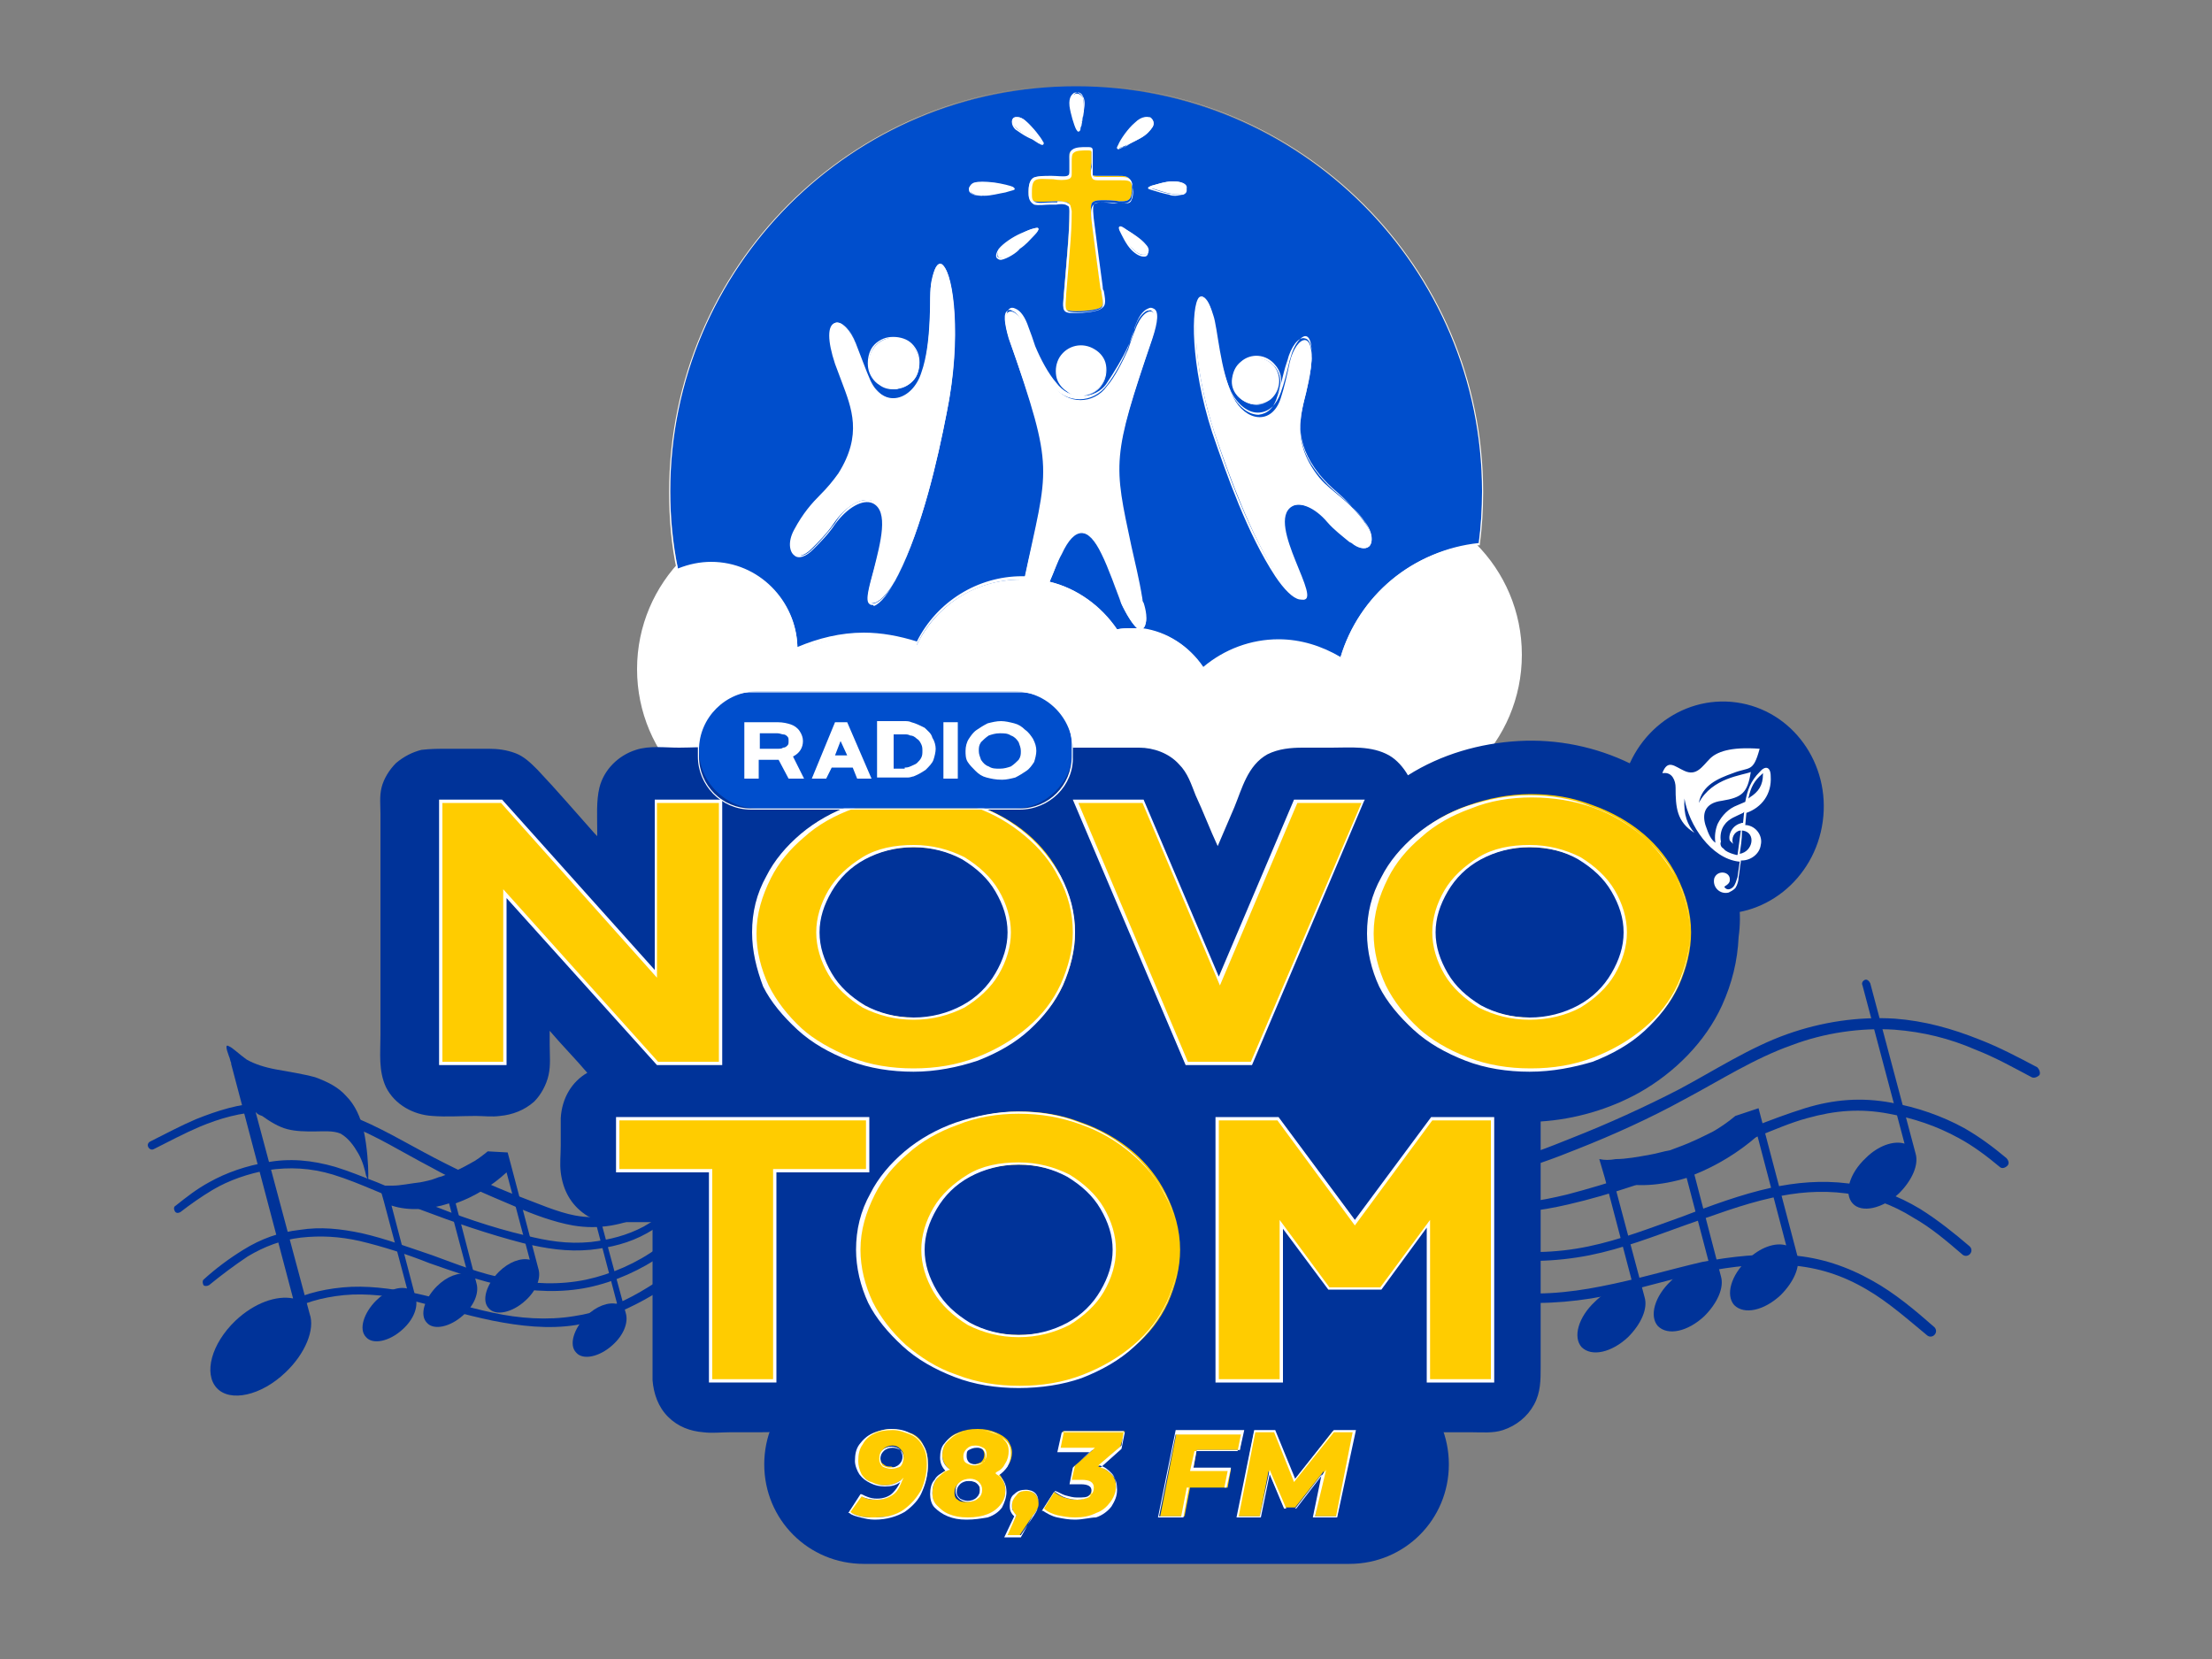
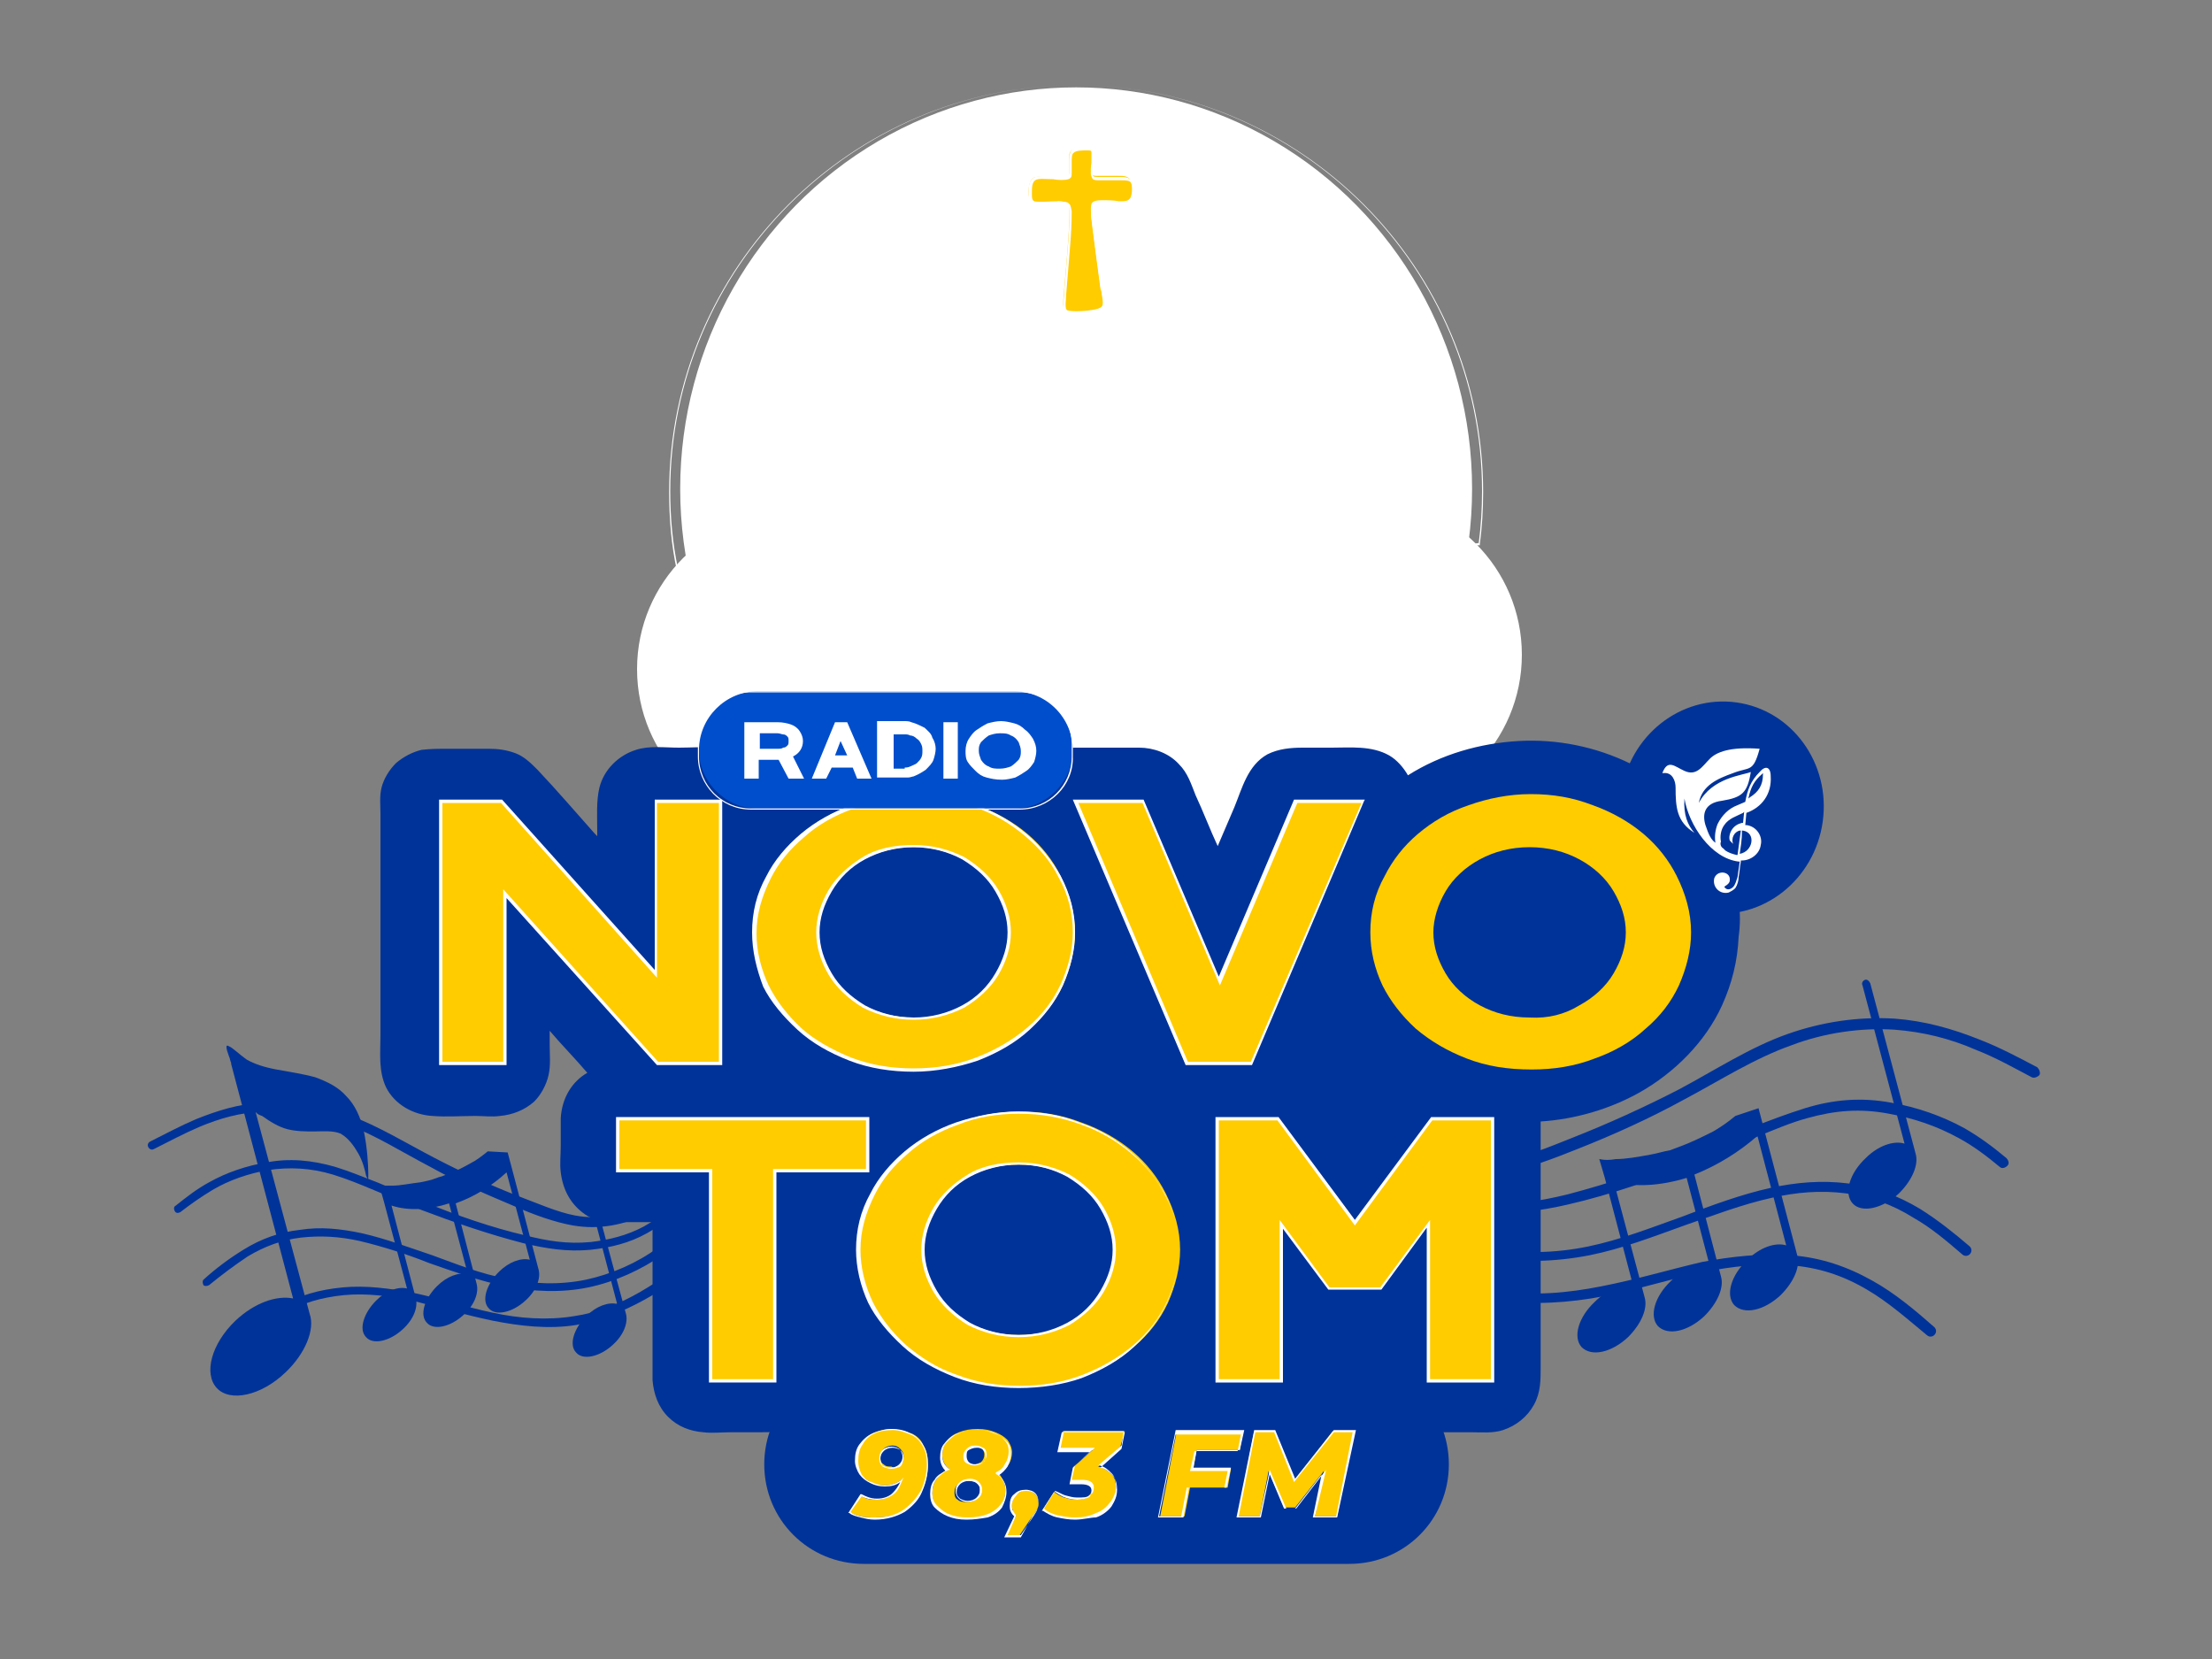
<svg xmlns="http://www.w3.org/2000/svg" version="1.1" id="Layer_1" x="0px" y="0px" viewBox="0 0 200 150" style="enable-background:new 0 0 200 150;" xml:space="preserve">
  <rect x="0" y="0" width="200" height="150" fill="#808080" stroke="none" />
  <style type="text/css">
	.st0{fill:#FFFFFF;}
	.st1{fill-rule:evenodd;clip-rule:evenodd;fill:#003399;}
	.st2{fill-rule:evenodd;clip-rule:evenodd;fill:#FFCC00;}
	.st3{fill-rule:evenodd;clip-rule:evenodd;fill:#004ECC;}
	.st4{fill:#003399;}
	.st5{fill-rule:evenodd;clip-rule:evenodd;fill:#FFFFFF;}
	.st6{fill:#FFCC00;}
	.st7{fill:#004ECC;}
</style>
  <circle class="st0" cx="92.4" cy="64.7" r="14.2" />
  <circle class="st0" cx="110.4" cy="64.7" r="14.2" />
  <ellipse class="st0" cx="97.3" cy="44.2" rx="35.8" ry="36.3" />
  <circle class="st0" cx="123.4" cy="59.2" r="14.2" />
  <circle class="st0" cx="71.8" cy="60.5" r="14.2" />
  <g>
    <g>
      <path class="st1" d="M122,141.4H78.1c-5,0-9-4-9-9v0c0-5,4-9,9-9H122c5,0,9,4,9,9v0C131,137.4,127,141.4,122,141.4z" />
    </g>
    <g>
      <path class="st1" d="M122,132.4H78.1c-5,0-9-4-9-9v0c0-5,4-9,9-9H122c5,0,9,4,9,9v0C131,128.3,127,132.4,122,132.4z" />
    </g>
    <g>
      <g>
        <path class="st1" d="M52.9,106.4L52.9,106.4c0.2,0,0.3,0.1,0.4,0.2l3.3,12.2c0,0,0,0,0,0c0.2,0.8-0.2,1.9-1.2,2.8     c-1.2,1.1-2.7,1.4-3.3,0.7c-0.7-0.7-0.2-2.2,0.9-3.3c0.9-0.9,2-1.3,2.8-1.1l-3-11.4C52.6,106.6,52.7,106.5,52.9,106.4L52.9,106.4     z" />
      </g>
      <g>
        <path class="st1" d="M45.9,104.2l0.4,1.5l2.4,9.1c0,0,0,0,0,0c0.2,0.8-0.2,1.9-1.2,2.8c-1.2,1.1-2.7,1.4-3.3,0.7     c-0.7-0.7-0.2-2.2,0.9-3.3c0.9-0.9,2-1.3,2.8-1.1l-2.1-7.9c-1.3,1.2-2.9,2.2-4.6,2.8l1.9,7.3c0,0,0,0,0,0     c0.2,0.8-0.2,1.9-1.2,2.8c-1.2,1.1-2.7,1.4-3.3,0.7c-0.7-0.7-0.2-2.2,0.9-3.3c0.9-0.9,2-1.3,2.8-1.1l-1.7-6.4     c-1.8,0.6-3.7,0.7-5.2,0.2l2.2,8.4c0,0,0,0,0,0c0.2,0.8-0.2,1.9-1.2,2.8c-1.2,1.1-2.7,1.4-3.3,0.7c-0.7-0.7-0.2-2.2,0.9-3.3     c0.9-0.9,2-1.3,2.8-1.1l-2.1-7.9l-0.4-1.4l0,0l0,0l0,0l0,0l0,0l0,0l0,0l0,0l0,0l0,0l0,0l0,0l0,0l0,0l0,0l0,0l0,0l0,0l0,0h0l0,0     l0,0l0,0l0,0l0,0l0,0l0,0l0,0l0,0l0,0l0,0l0,0l0,0l0,0l0,0l0,0l0,0l0,0l0,0l0,0l0,0l0,0l0,0l0,0l0,0l0,0l0,0l0,0l0,0l0,0l0,0l0,0     l0,0l0,0l0,0l0,0l0,0l0,0l0,0l0,0l0,0l0,0l0,0l0,0l0,0l0,0l0,0l0,0l0,0l0,0l0,0l0,0l0,0l0,0l0,0l0,0l0,0l0,0l0,0l0,0l0,0l0,0l0,0     l0,0l0,0l0,0l0,0l0,0l0,0l0,0l0,0l0,0l0,0l0,0l0,0l0,0l0,0l0,0l0,0l0,0l0,0l0,0l0,0l0,0l0,0l0,0l0,0l0,0l0,0l0,0l0,0l0,0l0,0l0,0     l0,0l0,0l0,0l0,0l0,0l0,0l0,0l0,0l0,0l0,0l0,0l0,0l0,0l0,0l0,0l0,0l0,0l0,0l0,0c0.4,0,0.7,0,1.2,0c0.7,0,1.6-0.2,2.5-0.3     c0.5-0.1,1-0.2,1.5-0.4l0,0l0,0l0,0l0,0l0,0l0,0l0,0l0,0l0,0l0,0l0,0l0,0l0,0l0,0l0,0l0,0l0,0l0,0l0,0l0,0l0,0l0,0l0,0l0,0l0,0     l0,0l0,0l0,0l0,0l0,0l0,0l0,0l0,0l0,0l0,0l0,0l0,0l0,0l0,0l0,0l0,0l0,0l0,0l0,0l0,0l0,0l0,0l0,0l0,0l0,0l0,0l0,0l0,0l0,0l0,0l0,0     l0,0l0,0l0,0l0,0l0,0l0,0l0,0l0,0l0,0l0,0l0,0l0,0l0,0l0,0c0.2-0.1,0.4-0.1,0.6-0.2c0.9-0.3,1.7-0.7,2.4-1.1     c0.6-0.3,1.1-0.7,1.6-1.1l0,0l0,0l0,0l0,0l0,0l0,0l0,0l0,0l0,0l0,0l0,0l0,0l0,0l0,0l0,0l0,0l0,0l0,0l0,0l0,0l0,0l0,0l0,0l0,0l0,0     l0,0l0,0l0,0l0,0l0,0l0,0l0,0l0,0l0,0l0,0l0,0l0,0l0,0l0,0l0,0l0,0l0,0l0,0l0,0l0,0l0,0l0,0l0,0l0,0l0,0l0,0l0,0l0,0l0,0l0,0l0,0     l0,0l0,0l0,0l0,0l0,0l0,0l0,0l0,0l0,0l0,0l0,0l0,0l0,0l0,0l0,0l0,0l0,0l0,0l0,0l0,0l0,0l0,0l0,0l0,0L45.9,104.2L45.9,104.2     L45.9,104.2L45.9,104.2L45.9,104.2L45.9,104.2L45.9,104.2L45.9,104.2L45.9,104.2L45.9,104.2L45.9,104.2L45.9,104.2L45.9,104.2     L45.9,104.2L45.9,104.2L45.9,104.2L45.9,104.2L45.9,104.2L45.9,104.2L45.9,104.2L45.9,104.2L45.9,104.2L45.9,104.2L45.9,104.2     L45.9,104.2L45.9,104.2L45.9,104.2L45.9,104.2L45.9,104.2L45.9,104.2L45.9,104.2L45.9,104.2z" />
      </g>
      <g>
        <path class="st1" d="M23.1,100.5l4.9,18.3c0,0,0,0,0,0c0.5,1.4-0.4,3.6-2.2,5.3c-2.2,2.1-5,2.7-6.2,1.4c-1.2-1.3-0.5-4,1.7-6.1     c1.7-1.6,3.7-2.3,5.2-2l-5.6-21.2c0,0,0,0,0-0.1c-0.1-0.2-0.1-0.4-0.2-0.6c-0.3-0.8-0.3-1.1,0-0.9c0.3,0.1,0.9,0.7,1.6,1.2     c0.7,0.4,1.6,0.7,2.7,0.9c1.1,0.2,2.4,0.4,3.5,0.7c1.1,0.4,2.1,0.9,2.8,1.7c0.8,0.8,1.3,1.9,1.6,3.2c0.3,1.4,0.4,3.1,0.4,3.8     c0,0.8,0,0.6-0.2,0.2c-0.1-0.5-0.3-1.3-0.7-2c-0.4-0.7-0.9-1.4-1.6-1.8c-0.7-0.3-1.6-0.2-2.4-0.2c-0.8,0-1.6,0-2.4-0.2     c-0.8-0.2-1.6-0.7-2.3-1.2C23.4,100.8,23.2,100.7,23.1,100.5L23.1,100.5z" />
      </g>
      <g>
        <path class="st1" d="M62.6,108c-0.1,0-0.3-0.1-0.4-0.1c-0.2,0-0.9-0.2-1.1-0.2c-0.1,0-0.2,0.2-0.3,0.2c-0.7,0.7-1.5,1.3-2.4,1.8     c-1,0.6-2,0.9-3.1,1.1c-1.2,0.2-2.3,0.2-3.5,0c-1.7-0.3-3.6-1-5.2-1.7c-2.6-1.1-5.2-2.2-7.7-3.6c-2.5-1.3-5-2.9-7.7-3.9     c-2.3-0.8-4.9-1.3-7.4-1.1c-2.1,0.1-3.9,0.6-5.8,1.4c-1.4,0.6-2.7,1.3-4.1,2c-0.2,0.1-0.4,0-0.5-0.2c-0.1-0.2,0-0.4,0.2-0.5     c1.4-0.7,2.7-1.4,4.1-2c2-0.8,3.9-1.4,6.1-1.5c2.6-0.2,5.3,0.3,7.7,1.1c2.7,1,5.3,2.6,7.8,3.9c2.5,1.3,5.1,2.5,7.7,3.5     c1.6,0.6,3.4,1.4,5,1.7c1.1,0.2,2.1,0.2,3.2,0c1-0.2,1.9-0.5,2.8-1c0.8-0.5,1.5-1.1,2.2-1.7c0.2-0.1,0.3-0.3,0.5-0.4     c0.4-0.2,1.1,0,1.5,0.1c1.6,0.4,3.2,0.7,4.9,1.1c0.3,0.1,0.6,0.1,0.8,0.2c0.1,0,0.2,0,0.2,0.1c0.2,0.1,0.3,0.2,0.3,0.4     c0,0.3-0.3,0.4-0.5,0.4c-0.5,0.1-0.9,0.2-1.4,0.3c0,0-0.1,0-0.1,0c-0.1,0-0.4,0.6-0.4,0.6c-0.8,1.4-1.7,2.7-2.8,3.8     c-1.4,1.5-3.1,2.7-4.9,3.7c-2,1.1-4,1.9-6.2,2.3c-2.5,0.4-5.1,0.1-7.6-0.4c-2.4-0.5-4.8-1.2-7.2-1.8c-2-0.4-4.1-0.7-6.2-0.5     c-2,0.2-3.8,0.7-5.5,1.7c-1.5,0.9-3,2.1-4.3,3.3c-0.2,0.1-0.4,0.1-0.5,0c-0.1-0.2-0.1-0.4,0-0.5c1.4-1.2,2.9-2.4,4.4-3.4     c1.8-1.1,3.7-1.6,5.8-1.8c2.1-0.2,4.3,0.1,6.4,0.5c2.4,0.5,4.8,1.3,7.2,1.8c2.3,0.5,4.9,0.7,7.3,0.3c2.1-0.3,4.1-1.1,6-2.2     c1.7-1,3.4-2.1,4.7-3.6c1.1-1.1,1.9-2.4,2.7-3.7c0.3-0.5,0.4-0.9,1.1-1c0,0,0,0,0,0c-0.3-0.1-0.6-0.1-1-0.2     c0,0.1-0.1,0.3-0.2,0.4c-0.2,0.2-0.4,0.4-0.6,0.6c-1.4,1.5-2.9,2.9-4.6,4.1c-2,1.4-4.4,2.5-6.8,3c-2.4,0.5-5,0.4-7.5-0.1     c-2.4-0.5-4.6-1.3-6.9-2.1c-2-0.8-4.2-1.5-6.3-2c-1.8-0.4-3.5-0.5-5.3-0.3c-1.7,0.2-3.3,0.8-4.8,1.7c-1.2,0.8-2.4,1.7-3.5,2.6     c-0.2,0.1-0.4,0.1-0.5,0c-0.1-0.2-0.1-0.4,0-0.5c1.1-1,2.3-1.9,3.6-2.7c1.6-1,3.3-1.6,5.1-1.8c1.9-0.3,3.7-0.1,5.6,0.3     c2.2,0.5,4.3,1.3,6.4,2c2.2,0.8,4.4,1.7,6.7,2.1c2.3,0.5,4.8,0.6,7.2,0.1c2.3-0.5,4.6-1.5,6.5-2.9c1.7-1.2,3.1-2.6,4.5-4     c0.1-0.1,0.2-0.2,0.4-0.4c-0.4-0.1-0.8-0.2-1.1-0.3c0,0-0.1,0-0.1,0c-0.1,0-0.6,0.5-0.7,0.5c-1.2,1.1-2.6,2.1-4,2.9     c-1.6,0.9-3.3,1.3-5.1,1.5c-2.1,0.2-4-0.1-6.1-0.6c-3.1-0.8-6.3-1.9-9.2-3c-1.4-0.6-2.9-1.2-4.3-1.8c-1.2-0.5-2.4-1-3.7-1.4     c-2-0.6-3.9-0.7-5.9-0.4c-1.7,0.3-3.5,0.9-5,1.8c-1,0.6-2,1.3-2.9,2c-0.2,0.1-0.4,0.1-0.5-0.1c-0.1-0.2-0.1-0.4,0.1-0.5     c1-0.8,1.9-1.5,3-2.1c1.6-0.9,3.4-1.5,5.2-1.8c2.1-0.4,4.1-0.2,6.2,0.4c1.3,0.4,2.5,0.9,3.8,1.4c1.4,0.6,2.9,1.2,4.3,1.8     c2.9,1.2,6.1,2.3,9.1,3c2,0.5,3.8,0.8,5.9,0.6c1.7-0.2,3.3-0.6,4.8-1.4c1.4-0.8,2.7-1.8,3.9-2.8C62.2,108.3,62.4,108.1,62.6,108     L62.6,108z" />
      </g>
    </g>
    <g>
      <g>
        <path class="st1" d="M168.6,88.6L168.6,88.6c0.2-0.1,0.4,0.1,0.5,0.3l4.1,15.4c0,0,0,0,0,0c0.3,1-0.3,2.4-1.5,3.6     c-1.5,1.4-3.4,1.8-4.2,0.9c-0.8-0.9-0.3-2.7,1.2-4.1c1.1-1.1,2.5-1.6,3.5-1.3l-3.8-14.3C168.3,88.9,168.4,88.7,168.6,88.6     L168.6,88.6z" />
      </g>
      <g>
        <path class="st1" d="M159,100.2l0.5,1.9l3,11.4c0,0,0,0,0,0c0.3,1-0.3,2.4-1.5,3.6c-1.5,1.4-3.3,1.8-4.2,0.9     c-0.8-0.9-0.3-2.7,1.2-4.1c1.1-1.1,2.5-1.6,3.5-1.3l-2.6-9.9c-1.7,1.5-3.7,2.7-5.7,3.5l2.4,9.2c0,0,0,0,0,0     c0.3,1-0.3,2.4-1.5,3.6c-1.5,1.4-3.3,1.8-4.2,0.9c-0.8-0.9-0.3-2.7,1.2-4.1c1.1-1.1,2.5-1.6,3.5-1.3l-2.1-8     c-2.3,0.7-4.7,0.9-6.6,0.3l2.8,10.5c0,0,0,0,0,0c0.3,1-0.3,2.4-1.5,3.6c-1.5,1.4-3.3,1.8-4.2,0.9c-0.8-0.9-0.3-2.7,1.2-4.1     c1.1-1.1,2.5-1.6,3.5-1.3l-2.6-9.9l-0.5-1.7l0,0l0,0l0,0l0,0l0,0l0,0l0,0l0,0l0,0l0,0l0,0l0,0l0,0l0,0l0,0l0,0l0,0l0,0l0,0h0l0,0     l0,0l0,0l0,0l0,0l0,0l0,0l0,0l0,0l0,0l0,0l0,0l0,0l0,0l0,0l0,0l0,0l0,0l0,0l0,0l0,0l0,0l0,0l0,0l0,0l0,0l0,0l0,0l0,0l0,0l0,0l0,0     l0,0l0,0l0,0l0,0l0,0l0,0l0,0l0,0l0,0l0,0l0,0l0,0l0,0l0,0l0,0l0,0l0,0l0,0l0,0l0,0l0,0l0,0l0,0l0,0l0,0l0,0l0,0l0,0l0,0l0,0l0,0     l0,0l0,0l0,0l0,0l0,0l0,0l0,0l0,0l0,0l0,0l0,0l0,0l0,0l0,0l0,0l0,0l0,0l0,0l0,0l0,0l0,0l0,0l0,0l0,0l0,0l0,0l0,0l0,0l0,0l0,0l0,0     l0,0l0,0l0,0l0,0l0,0l0,0l0,0l0,0l0,0l0,0l0,0l0,0l0,0l0,0l0,0l0,0l0,0l0,0l0,0c0.5,0.1,0.9,0.1,1.5,0c0.9,0,2-0.2,3.1-0.4     c0.6-0.1,1.2-0.3,1.8-0.4l0,0l0,0l0,0l0,0l0,0l0,0l0,0l0,0l0,0l0,0l0,0l0,0l0,0l0,0l0,0l0,0l0,0l0,0l0,0l0,0l0,0l0,0l0,0l0,0l0,0     l0,0l0,0l0,0l0,0l0,0l0,0l0,0l0,0l0,0l0,0l0,0l0,0l0,0l0,0l0,0l0,0l0,0l0,0l0,0l0,0l0,0l0,0l0,0l0,0l0,0l0,0l0,0l0,0l0,0l0,0l0,0     l0,0l0,0l0,0l0,0l0,0l0,0l0,0l0,0l0,0l0,0l0,0l0,0l0,0l0,0c0.3-0.1,0.5-0.2,0.8-0.3c1.1-0.4,2.1-0.9,3.1-1.4     c0.7-0.4,1.4-0.9,2-1.4l0,0l0,0l0,0l0,0l0,0l0,0l0,0l0,0l0,0l0,0l0,0l0,0l0,0l0,0l0,0l0,0l0,0l0,0l0,0l0,0l0,0l0,0l0,0l0,0l0,0     l0,0l0,0l0,0l0,0l0,0l0,0l0,0l0,0l0,0l0,0l0,0l0,0l0,0l0,0l0,0l0,0l0,0l0,0l0,0l0,0l0,0l0,0l0,0l0,0l0,0l0,0l0,0l0,0l0,0l0,0l0,0     l0,0l0,0l0,0l0,0l0,0l0,0l0,0l0,0l0,0l0,0l0,0l0,0l0,0l0,0l0,0l0,0l0,0l0,0l0,0l0,0l0,0l0,0l0,0l0,0l0,0l0,0l0,0l0,0l0,0     L159,100.2L159,100.2L159,100.2L159,100.2L159,100.2L159,100.2L159,100.2L159,100.2L159,100.2L159,100.2L159,100.2L159,100.2     L159,100.2L159,100.2L159,100.2L159,100.2L159,100.2L159,100.2L159,100.2L159,100.2L159,100.2L159,100.2L159,100.2L159,100.2     L159,100.2L159,100.2L159,100.2z" />
      </g>
      <g>
        <path class="st1" d="M122.8,102.5c0.2,0,0.4-0.1,0.5-0.1c0.2,0,1.2-0.3,1.3-0.2c0.1,0,0.3,0.2,0.3,0.3c0.9,0.8,1.9,1.6,3,2.2     c1.2,0.7,2.5,1.1,3.8,1.3c1.5,0.3,2.9,0.3,4.4,0c2.2-0.4,4.5-1.3,6.5-2.1c3.3-1.3,6.6-2.8,9.7-4.5c3.2-1.7,6.3-3.7,9.7-4.9     c2.9-1.1,6.2-1.6,9.3-1.4c2.6,0.2,5,0.8,7.3,1.8c1.8,0.7,3.4,1.6,5.1,2.5c0.2,0.1,0.5,0,0.7-0.2c0.1-0.2,0-0.5-0.2-0.7     c-1.7-0.9-3.4-1.8-5.2-2.5c-2.5-1-5-1.7-7.7-1.9c-3.3-0.2-6.6,0.3-9.7,1.4c-3.4,1.2-6.6,3.3-9.8,5c-3.1,1.6-6.4,3.1-9.7,4.4     c-2,0.8-4.2,1.7-6.3,2.1c-1.4,0.3-2.7,0.2-4.1,0c-1.2-0.2-2.4-0.6-3.5-1.2c-1-0.6-1.9-1.4-2.8-2.1c-0.2-0.2-0.4-0.3-0.6-0.4     c-0.5-0.2-1.4,0-1.9,0.2c-2,0.4-4.1,0.9-6.1,1.3c-0.4,0.1-0.7,0.2-1.1,0.2c-0.1,0-0.2,0-0.3,0.1c-0.2,0.1-0.4,0.3-0.4,0.5     c0,0.4,0.3,0.5,0.6,0.5c0.6,0.1,1.2,0.3,1.7,0.4c0,0,0.1,0,0.2,0c0.1,0,0.5,0.7,0.5,0.8c1,1.7,2.1,3.3,3.5,4.8     c1.8,1.9,3.9,3.4,6.2,4.7c2.5,1.4,5,2.4,7.8,2.8c3.1,0.4,6.4,0.2,9.5-0.4c3.1-0.6,6.1-1.6,9.1-2.2c2.5-0.5,5.2-0.8,7.8-0.6     c2.5,0.2,4.7,0.9,6.9,2.2c1.9,1.1,3.7,2.7,5.4,4.1c0.2,0.2,0.5,0.2,0.7,0c0.2-0.2,0.2-0.5,0-0.7c-1.7-1.5-3.6-3.1-5.6-4.2     c-2.3-1.3-4.7-2.1-7.3-2.3c-2.7-0.2-5.4,0.1-8.1,0.6c-3,0.7-6,1.6-9.1,2.2c-3,0.6-6.2,0.9-9.2,0.4c-2.7-0.4-5.1-1.4-7.5-2.7     c-2.1-1.2-4.2-2.7-5.9-4.5c-1.3-1.4-2.4-3-3.3-4.6c-0.4-0.7-0.5-1.1-1.3-1.3c0,0,0,0,0,0c0.4-0.1,0.8-0.2,1.2-0.3     c0,0.2,0.2,0.3,0.3,0.5c0.2,0.3,0.5,0.5,0.8,0.8c1.8,1.9,3.7,3.7,5.8,5.2c2.6,1.8,5.5,3.2,8.6,3.8c3.1,0.6,6.3,0.5,9.4-0.1     c3-0.6,5.8-1.7,8.6-2.7c2.6-0.9,5.2-1.9,7.9-2.5c2.2-0.5,4.4-0.7,6.7-0.4c2.2,0.3,4.2,1,6.1,2.2c1.6,0.9,3,2.1,4.4,3.3     c0.2,0.2,0.5,0.2,0.7,0c0.2-0.2,0.2-0.5,0-0.7c-1.4-1.2-2.9-2.4-4.5-3.4c-2-1.2-4.1-2-6.5-2.3c-2.4-0.3-4.7-0.1-7,0.4     c-2.7,0.6-5.4,1.6-8,2.6c-2.8,1-5.6,2.1-8.5,2.7c-2.9,0.6-6,0.7-9,0.1c-3-0.6-5.8-1.9-8.2-3.6c-2.1-1.5-3.9-3.2-5.6-5.1     c-0.1-0.1-0.3-0.3-0.5-0.5c0.5-0.1,1-0.2,1.4-0.3c0,0,0.1,0,0.2,0c0.1,0,0.7,0.6,0.8,0.7c1.6,1.3,3.2,2.7,5,3.7     c2,1.1,4.1,1.7,6.4,1.9c2.7,0.2,5.1-0.1,7.7-0.7c3.9-0.9,7.9-2.3,11.6-3.8c1.8-0.7,3.6-1.5,5.4-2.3c1.5-0.6,3.1-1.3,4.6-1.7     c2.5-0.7,4.8-0.9,7.4-0.4c2.2,0.4,4.3,1.1,6.3,2.2c1.3,0.7,2.5,1.6,3.7,2.6c0.2,0.2,0.5,0.1,0.7-0.1c0.2-0.2,0.1-0.5-0.1-0.7     c-1.2-1-2.4-1.9-3.8-2.7c-2-1.1-4.3-1.9-6.6-2.3c-2.7-0.5-5.2-0.3-7.8,0.5c-1.6,0.5-3.2,1.1-4.7,1.7c-1.8,0.8-3.6,1.5-5.4,2.3     c-3.7,1.5-7.6,2.8-11.4,3.8c-2.5,0.6-4.8,1-7.4,0.7c-2.1-0.2-4.1-0.7-6-1.7c-1.8-0.9-3.4-2.2-4.9-3.5     C123.2,102.9,123,102.7,122.8,102.5L122.8,102.5z" />
      </g>
    </g>
    <g>
      <g>
        <path class="st2" d="M98.1,13.4c-0.3,0-0.9,0-1.2,0.2c-0.3,0.2-0.2,0.5-0.2,0.9c0,0.4,0,0.7,0,1c0,0.3,0,0.5-0.3,0.5     c-0.3,0.1-0.8,0.1-1.4,0c-0.6,0-1.3-0.1-1.6,0.1c-0.3,0.2-0.4,0.8-0.4,1.2c0,0.4,0,0.8,0.5,0.9c0.5,0.1,1.4,0,2,0     c0.6,0,0.9,0.1,1,0.1c0.2,0.1,0.2,0.2,0.2,0.6c0,0.4,0,1.1-0.1,2.6c-0.1,1.5-0.3,3.7-0.4,4.9c-0.1,1.3-0.2,1.6,0.5,1.7     c0.6,0.1,2,0,2.6-0.2c0.6-0.2,0.5-0.6,0.2-2c-0.2-1.4-0.5-3.8-0.7-5.3c-0.2-1.4-0.2-1.9-0.1-2.2c0.1-0.2,0.4-0.3,0.9-0.3     c0.5,0,1.1,0,1.6,0.1c0.5,0,0.8,0,1-0.3c0.2-0.4,0.2-1.2,0-1.6c-0.2-0.4-0.6-0.4-1.1-0.4c-0.6,0-1.3,0-1.7,0     c-0.5,0-0.7,0-0.7-0.2c-0.1-0.2-0.1-0.5,0-1c0-0.4,0-1,0-1.3C98.6,13.4,98.5,13.4,98.1,13.4L98.1,13.4z" />
      </g>
      <g>
-         <path class="st3" d="M85.6,37.3c-0.9,4.6-2.3,10.5-4.4,14.7c-0.7,1.4-1.5,2.3-2.1,2.5c-2.2,0.7,2.7-7.9-0.2-9.2     c-0.9-0.4-2.4,0.4-3.5,2c-0.6,0.9-1.4,1.7-2,2.3c-1.5,1.5-2.5,0.2-1.5-1.7c1.3-2.5,2.9-3.4,4-5.1c2.7-4.3,0.7-7-0.3-10     c-1.5-4.8,0.8-4.3,1.8-1.7c0.4,1,0.9,2.4,1.3,3.3c1.2,2.6,3.8,1.8,4.6-0.7c1-2.8,0.7-7,0.9-8.2C85.2,20.4,87.5,27.8,85.6,37.3     L85.6,37.3z M97.3,7.8c20.3,0,36.7,16.5,36.7,36.7c0,1.6-0.1,3.2-0.3,4.7c-6,0.5-10.9,4.7-12.5,10.3c-1.6-1-3.6-1.6-5.6-1.6     c-2.6,0-5,1-6.8,2.5c-1.4-2.2-3.8-3.6-6.5-3.6c-0.5,0-0.9,0-1.3,0.1c-1.4-2.1-3.6-3.7-6.1-4.3c0.4-0.9,0.7-1.8,1-2.5     c1.3-2.7,2.5-2.5,3.7,0c0.6,1.2,1.3,3.2,1.8,4.5c0.3,0.7,1.2,2.3,1.7,2.3c0.9-0.1,0.4-1.8,0.2-2.5c-2.6-12.5-3.5-10.9,0.8-23.6     c0.5-1.5,0.5-2.4,0.1-2.6c-0.4-0.2-1.1,0.3-1.6,1.7c-0.2,0.5-0.4,1.1-0.6,1.7c-0.5,1.1-1.2,2.5-1.9,3.3c-1.2,1.7-3.6,1.7-4.8,0     c-0.6-0.9-1.4-2.2-1.9-3.3c-0.3-0.6-0.5-1.2-0.6-1.7c-0.5-1.4-1.2-1.9-1.6-1.7c-0.4,0.2-0.4,1.1,0.1,2.6     c4.1,12,3.5,11.2,1.3,21.6c-0.1,0-0.2,0-0.3,0c-4.2,0-7.7,2.4-9.4,5.9c-1.5-0.5-3.1-0.8-4.8-0.8c-2.2,0-4.2,0.5-6,1.3l0-0.1     c0-4.2-3.4-7.7-7.7-7.7c-1.1,0-2.1,0.2-3.1,0.6c-0.4-2.3-0.7-4.7-0.7-7.1C60.6,24.2,77,7.8,97.3,7.8L97.3,7.8z M97.4,11.7     c-0.2-0.4-0.5-1.4-0.6-2.1c-0.1-0.7,0.1-1,0.4-1.1c0.2-0.1,0.5,0,0.7,0.3C98,9.1,98,9.6,98,10.1c-0.1,0.5-0.2,1-0.3,1.4     C97.6,11.8,97.6,12,97.4,11.7L97.4,11.7z M101.3,20.7c0.1,0.4,0.6,1.3,1.1,1.8c0.5,0.5,0.9,0.6,1.2,0.5c0.3-0.1,0.4-0.5,0-0.9     c-0.4-0.5-1.2-1-1.7-1.3C101.4,20.5,101.2,20.3,101.3,20.7L101.3,20.7z M104.1,16.8c0.4-0.1,1.2-0.4,1.9-0.4c0.6,0,1,0.1,1.2,0.3     c0.2,0.2,0.1,0.5-0.2,0.7c-0.3,0.2-0.7,0.2-1.2,0.1c-0.5-0.1-1.1-0.3-1.4-0.4C103.9,17,103.7,17,104.1,16.8L104.1,16.8z      M101.2,13.1c0.2-0.4,0.9-1.5,1.5-2c0.6-0.5,1-0.6,1.3-0.4c0.3,0.1,0.4,0.5,0.2,0.8c-0.2,0.3-0.6,0.7-1.1,1     c-0.5,0.3-1,0.5-1.4,0.7C101.2,13.4,100.9,13.5,101.2,13.1L101.2,13.1z M93.8,20.6c-0.2,0-0.7,0.1-1.4,0.5     c-0.7,0.4-1.6,0.9-2,1.4c-0.4,0.5-0.2,0.9,0.2,0.8c0.4,0,1.1-0.5,1.7-1c0.6-0.5,1-0.9,1.3-1.2C93.8,20.9,94,20.7,93.8,20.6     L93.8,20.6z M91.7,17c-0.2-0.1-1-0.3-1.7-0.4c-0.7-0.1-1.4-0.2-1.8,0c-0.4,0.2-0.6,0.5-0.4,0.8c0.2,0.2,0.6,0.3,1.2,0.3     c0.6,0,1.3-0.2,1.9-0.3C91.5,17.2,91.9,17.2,91.7,17L91.7,17z M94.2,12.7c-0.3-0.4-1-1.4-1.5-1.8c-0.5-0.4-0.9-0.4-1.1-0.2     c-0.2,0.2-0.1,0.5,0.2,0.8c0.3,0.3,0.8,0.6,1.2,0.8c0.4,0.2,0.7,0.4,1,0.6C94.3,13,94.4,13.1,94.2,12.7L94.2,12.7z M98.1,13.4     c-0.3,0-0.9,0-1.2,0.2c-0.3,0.2-0.2,0.5-0.2,0.9c0,0.4,0,0.7,0,1c0,0.3,0,0.5-0.3,0.5c-0.3,0.1-0.8,0.1-1.4,0     c-0.6,0-1.3-0.1-1.6,0.1c-0.3,0.2-0.4,0.8-0.4,1.2c0,0.4,0,0.8,0.5,0.9c0.5,0.1,1.4,0,2,0c0.6,0,0.9,0.1,1,0.1     c0.2,0.1,0.2,0.2,0.2,0.6c0,0.4,0,1.1-0.1,2.6c-0.1,1.5-0.3,3.7-0.4,4.9c-0.1,1.3-0.2,1.6,0.5,1.7c0.6,0.1,2,0,2.6-0.2     c0.6-0.2,0.5-0.6,0.2-2c-0.2-1.4-0.5-3.8-0.7-5.3c-0.2-1.4-0.2-1.9-0.1-2.2c0.1-0.2,0.4-0.3,0.9-0.3c0.5,0,1.1,0,1.6,0.1     c0.5,0,0.8,0,1-0.3c0.2-0.4,0.2-1.2,0-1.6c-0.2-0.4-0.6-0.4-1.1-0.4c-0.6,0-1.3,0-1.7,0c-0.5,0-0.7,0-0.7-0.2     c-0.1-0.2-0.1-0.5,0-1c0-0.4,0-1,0-1.3C98.6,13.4,98.5,13.4,98.1,13.4L98.1,13.4z M99,31.7c-1-0.7-2.4-0.4-3.1,0.6     c-0.7,1-0.4,2.4,0.6,3.1c1,0.7,2.4,0.4,3.1-0.6C100.3,33.7,100,32.3,99,31.7L99,31.7z M109.8,39.1c1.4,4.1,3.3,9.3,5.7,13     c0.8,1.2,1.6,2,2.2,2.1c2.1,0.4-3.3-6.9-0.9-8.4c0.8-0.5,2.2,0.1,3.4,1.4c0.6,0.8,1.5,1.4,2.1,1.9c1.5,1.2,2.3-0.1,1.2-1.7     c-1.5-2.2-3-2.8-4.2-4.2c-2.9-3.6-1.4-6.4-0.9-9.1c0.8-4.6-1.2-3.9-1.8-1.3c-0.2,1-0.5,2.3-0.8,3.2c-0.8,2.5-3.2,2.1-4.3-0.1     c-1.2-2.4-1.4-6.3-1.8-7.4C108.2,23.6,107,30.6,109.8,39.1L109.8,39.1z M112.2,32.8c0.9-0.7,2.2-0.6,3,0.3c0.7,0.9,0.6,2.2-0.3,3     c-0.9,0.7-2.2,0.6-3-0.3C111.2,34.9,111.3,33.5,112.2,32.8L112.2,32.8z M82.1,30.9c-1.1-0.7-2.5-0.4-3.2,0.7     c-0.7,1.1-0.4,2.5,0.7,3.2c1.1,0.7,2.5,0.4,3.2-0.7C83.4,33,83.1,31.6,82.1,30.9L82.1,30.9z" />
        <path class="st0" d="M108.8,60.5L108.8,60.5c-1.4-2.3-3.9-3.6-6.5-3.6c-0.4,0-0.9,0-1.3,0.1l0,0l0,0c-1.4-2.1-3.6-3.7-6.1-4.3     l-0.1,0l0-0.1c0.3-0.9,0.7-1.8,1-2.5c0.6-1.3,1.3-2,1.9-2c0.7,0,1.3,0.7,1.9,2c0.3,0.7,0.7,1.6,1,2.5c0.3,0.7,0.5,1.4,0.8,1.9     c0.4,0.9,1.2,2.2,1.6,2.2c0,0,0,0,0,0c0.1,0,0.2-0.1,0.3-0.2c0.3-0.4,0.1-1.3-0.1-1.9c0-0.1-0.1-0.2-0.1-0.3     c-0.4-1.9-0.7-3.4-1-4.8c-1.7-7.6-1.8-8.1,1.9-18.9c0.5-1.4,0.5-2.3,0.1-2.5c-0.1-0.1-0.2,0-0.4,0c-0.4,0.2-0.9,0.8-1.1,1.6     c-0.2,0.5-0.4,1.1-0.6,1.7c-0.5,1.2-1.2,2.5-1.9,3.4c-0.6,0.8-1.5,1.3-2.5,1.3c-1,0-1.9-0.5-2.5-1.3c-0.6-0.9-1.4-2.2-1.9-3.4     c-0.3-0.6-0.5-1.2-0.6-1.7c-0.3-0.9-0.7-1.5-1.1-1.6c-0.1-0.1-0.3-0.1-0.4,0c-0.4,0.2-0.3,1.1,0.1,2.5C95.1,41.5,95,42,93.3,49.6     c-0.2,0.8-0.4,1.7-0.6,2.7l0,0.1l-0.1,0c-0.1,0-0.2,0-0.3,0c-4,0-7.7,2.3-9.4,5.9l0,0.1l-0.1,0c-1.5-0.5-3.1-0.8-4.8-0.8     c-2.1,0-4.1,0.4-6,1.3l-0.1,0l0-0.2c0-4.2-3.4-7.6-7.6-7.6c-1.1,0-2.1,0.2-3,0.6l-0.1,0l0-0.1c-0.5-2.3-0.7-4.7-0.7-7.1     C60.5,24.2,77,7.7,97.3,7.7c20.3,0,36.8,16.5,36.8,36.8c0,1.6-0.1,3.2-0.3,4.7l0,0.1l-0.1,0c-5.8,0.5-10.8,4.7-12.5,10.3l0,0.1     l-0.1-0.1c-1.7-1.1-3.6-1.6-5.6-1.6C113.1,58,110.7,58.9,108.8,60.5L108.8,60.5z M103.3,56.8c2.2,0.3,4.2,1.6,5.5,3.5     c1.9-1.6,4.3-2.5,6.8-2.5c2,0,3.9,0.6,5.6,1.6c1.7-5.6,6.7-9.7,12.5-10.3c0.2-1.5,0.3-3.1,0.3-4.7c0-20.2-16.5-36.7-36.7-36.7     c-20.2,0-36.7,16.5-36.7,36.7c0,2.3,0.2,4.7,0.7,7c1-0.4,2-0.6,3-0.6c4.3,0,7.7,3.5,7.8,7.7c1.9-0.8,3.9-1.3,6-1.3     c1.6,0,3.2,0.3,4.8,0.8c1.8-3.6,5.5-5.9,9.5-5.9c0.1,0,0.2,0,0.3,0c0.2-1,0.4-1.9,0.6-2.7c1.7-7.6,1.8-8-1.9-18.8     c-0.5-1.5-0.5-2.5-0.1-2.7c0.1-0.1,0.3-0.1,0.5,0c0.5,0.2,0.9,0.8,1.2,1.7c0.2,0.5,0.4,1.1,0.6,1.7c0.5,1.2,1.2,2.5,1.9,3.3     c0.6,0.8,1.4,1.2,2.3,1.2c0.9,0,1.8-0.4,2.3-1.2c0.6-0.9,1.4-2.2,1.9-3.3c0.3-0.6,0.5-1.2,0.6-1.7c0.3-0.9,0.7-1.5,1.2-1.7     c0.2-0.1,0.3-0.1,0.5,0c0.5,0.2,0.4,1.2-0.1,2.7c-3.7,10.8-3.5,11.3-1.9,18.8c0.3,1.4,0.7,2.9,1,4.8c0,0.1,0,0.2,0.1,0.3     c0.2,0.6,0.4,1.6,0.1,2C103.5,56.7,103.4,56.8,103.3,56.8z M94.9,52.6c2.5,0.6,4.6,2.2,6.1,4.3c0.6-0.1,1.2-0.1,1.8-0.1     c-0.6-0.5-1.4-2.2-1.4-2.2c-0.2-0.5-0.5-1.2-0.8-2c-0.3-0.9-0.7-1.8-1-2.5c-0.6-1.3-1.2-1.9-1.8-1.9c-0.6,0-1.2,0.6-1.8,1.9     C95.6,50.8,95.3,51.7,94.9,52.6z M78.9,54.7c-0.1,0-0.2,0-0.3-0.1c-0.4-0.3,0-1.6,0.4-3.1c0.6-2.4,1.4-5.3-0.1-6     c-0.9-0.4-2.3,0.4-3.4,1.9c-0.6,0.9-1.3,1.6-1.9,2.2l-0.1,0.1c-0.6,0.6-1.3,0.9-1.7,0.5c-0.4-0.3-0.6-1.2,0-2.3     c0.8-1.5,1.6-2.4,2.4-3.2c0.6-0.6,1.1-1.2,1.6-1.9c2.2-3.5,1.2-5.9,0.3-8.3c-0.2-0.5-0.4-1.1-0.6-1.6c-0.7-2.1-0.7-3.5,0-3.7     c0.6-0.2,1.5,0.7,2,2l0.1,0.3c0.4,1,0.8,2.2,1.2,3c0.5,1.1,1.2,1.6,2.1,1.6c1-0.1,1.9-0.9,2.4-2.2c0.7-1.9,0.8-4.6,0.8-6.4     c0-0.8,0-1.4,0.1-1.8c0.2-1.1,0.4-1.7,0.7-1.8c0.1,0,0.2,0,0.3,0.1c0.9,0.8,1.7,6.4,0.3,13.4l-0.1,0l0.1,0     c-0.8,4.2-2.2,10.3-4.4,14.8c-0.7,1.4-1.5,2.4-2.1,2.6C79,54.7,78.9,54.7,78.9,54.7z M78.4,45.2c0.2,0,0.4,0,0.6,0.1     c1.6,0.7,0.8,3.7,0.2,6.2c-0.4,1.4-0.7,2.7-0.4,3c0.1,0.1,0.2,0.1,0.4,0c0.5-0.2,1.3-1,2-2.5c2.2-4.4,3.6-10.5,4.4-14.7     c1.4-6.8,0.6-12.5-0.3-13.2C85.2,24,85.1,24,85,24c-0.1,0-0.4,0.3-0.6,1.7c-0.1,0.4-0.1,1-0.1,1.7c-0.1,1.8-0.1,4.5-0.8,6.4     c-0.5,1.4-1.5,2.3-2.5,2.3c-0.9,0-1.7-0.5-2.2-1.6c-0.4-0.8-0.8-2-1.2-3l-0.1-0.3c-0.5-1.3-1.3-2.1-1.8-1.9     c-0.4,0.1-0.7,1.2,0.1,3.6c0.2,0.5,0.4,1.1,0.6,1.6c0.9,2.4,1.9,4.9-0.3,8.4c-0.5,0.7-1,1.3-1.6,1.9c-0.8,0.9-1.6,1.7-2.4,3.2     c-0.6,1-0.5,1.9-0.1,2.1c0.4,0.3,0.9,0.1,1.5-0.5l0.1-0.1c0.6-0.6,1.3-1.4,1.9-2.2C76.3,46,77.4,45.2,78.4,45.2z M117.7,54.2     c-0.1,0-0.1,0-0.2,0c-0.6-0.1-1.4-0.9-2.2-2.1c-2.5-3.8-4.4-9.2-5.7-13c-2-6.2-1.9-11.4-1.2-12.2c0.1-0.1,0.2-0.1,0.3-0.1     c0.3,0.1,0.6,0.6,0.9,1.6c0.1,0.3,0.2,0.9,0.3,1.6c0.2,1.6,0.6,4,1.5,5.7c0.6,1.1,1.5,1.8,2.4,1.8c0.8-0.1,1.4-0.6,1.7-1.7     c0.3-0.8,0.5-2,0.8-2.9l0.1-0.3c0.3-1.2,1-2.2,1.6-2c0.6,0.1,0.8,1.4,0.4,3.4c-0.1,0.5-0.2,1-0.3,1.5c-0.6,2.3-1.2,4.6,1.2,7.5     c0.5,0.6,1,1.1,1.6,1.6c0.8,0.7,1.7,1.4,2.6,2.7c0.7,1,0.6,1.8,0.3,2.1c-0.4,0.3-1,0.2-1.6-0.3L122,49c-0.6-0.5-1.4-1.1-2-1.8     c-1.1-1.3-2.5-1.9-3.3-1.4c-1.3,0.8-0.3,3.4,0.6,5.5c0.6,1.4,1,2.5,0.7,2.8C118,54.2,117.9,54.2,117.7,54.2z M108.7,26.9     c0,0-0.1,0-0.1,0.1c-0.7,0.8-0.8,6.1,1.2,12.1l0,0c1.2,3.7,3.2,9.2,5.7,12.9c0.9,1.3,1.7,2,2.1,2c0.2,0,0.3,0,0.3-0.1     c0.2-0.3-0.2-1.5-0.7-2.7c-0.9-2.1-1.9-4.8-0.5-5.7c0.9-0.5,2.3,0.1,3.5,1.4c0.6,0.7,1.4,1.3,2,1.8l0.1,0.1     c0.6,0.5,1.1,0.6,1.4,0.3c0.3-0.3,0.3-1-0.3-1.9c-0.9-1.2-1.7-2-2.5-2.7c-0.6-0.5-1.1-1-1.6-1.6c-2.4-3-1.8-5.4-1.2-7.7     c0.1-0.5,0.3-1,0.3-1.5c0.4-2.3,0.1-3.2-0.3-3.3c-0.4-0.1-1.1,0.7-1.4,1.9l-0.1,0.3c-0.2,0.9-0.5,2.1-0.8,2.9     c-0.4,1.1-1,1.7-1.9,1.8c-1,0.1-2-0.7-2.6-1.9c-0.8-1.7-1.2-4.2-1.5-5.8c-0.1-0.7-0.2-1.3-0.3-1.6     C109.2,27.1,108.9,26.9,108.7,26.9C108.8,26.9,108.8,26.9,108.7,26.9z M113.6,36.6c-0.6,0-1.2-0.3-1.7-0.8     c-0.4-0.4-0.6-1-0.5-1.6c0.1-0.6,0.3-1.1,0.8-1.5c0.9-0.8,2.3-0.7,3.1,0.3c0.8,0.9,0.7,2.3-0.3,3.1     C114.6,36.4,114.1,36.6,113.6,36.6z M113.6,32.4c-0.5,0-0.9,0.2-1.3,0.5c-0.4,0.4-0.7,0.8-0.7,1.4c0,0.5,0.1,1.1,0.5,1.5     c0.7,0.9,2,1,2.9,0.3c0.9-0.7,1-2,0.3-2.9C114.8,32.6,114.2,32.4,113.6,32.4z M97.7,35.8c-0.4,0-0.9-0.1-1.2-0.4     c-0.5-0.3-0.9-0.8-1-1.4c-0.1-0.6,0-1.2,0.3-1.7c0.7-1.1,2.1-1.4,3.2-0.7c0.5,0.3,0.9,0.8,1,1.4c0.1,0.6,0,1.2-0.3,1.7     c-0.3,0.5-0.8,0.9-1.4,1C98.1,35.8,97.9,35.8,97.7,35.8z M97.8,31.4c-0.7,0-1.4,0.3-1.8,1c-0.3,0.5-0.4,1.1-0.3,1.6     c0.1,0.6,0.4,1,0.9,1.4c0.5,0.3,1.1,0.4,1.6,0.3c0.6-0.1,1-0.4,1.4-0.9c0.3-0.5,0.4-1.1,0.3-1.6c-0.1-0.6-0.4-1-0.9-1.4     C98.6,31.5,98.2,31.4,97.8,31.4z M80.8,35.2c-0.5,0-0.9-0.1-1.3-0.4c-0.5-0.3-0.9-0.9-1-1.5c-0.1-0.6,0-1.3,0.3-1.8     c0.3-0.5,0.9-0.9,1.5-1c0.6-0.1,1.3,0,1.8,0.3l0,0c0.5,0.3,0.9,0.9,1,1.5c0.1,0.6,0,1.3-0.3,1.8c-0.3,0.5-0.9,0.9-1.5,1     C81.1,35.2,81,35.2,80.8,35.2z M80.8,30.6c-0.2,0-0.3,0-0.5,0c-0.6,0.1-1.1,0.5-1.4,1c-0.3,0.5-0.4,1.1-0.3,1.7     c0.1,0.6,0.5,1.1,1,1.4c0.5,0.3,1.1,0.4,1.7,0.3c0.6-0.1,1.1-0.5,1.4-1c0.3-0.5,0.4-1.1,0.3-1.7c-0.1-0.6-0.5-1.1-1-1.4l0,0     C81.7,30.7,81.2,30.6,80.8,30.6z M97.3,28.3c-0.2,0-0.4,0-0.6,0c-0.7-0.1-0.6-0.5-0.5-1.6l0-0.1c0.1-1.3,0.3-3.5,0.4-4.9     c0.1-1.4,0.1-2.2,0.1-2.6c0-0.4-0.1-0.5-0.2-0.5c-0.1-0.1-0.4-0.2-1-0.1c-0.2,0-0.3,0-0.5,0c-0.5,0-1.1,0.1-1.5,0     C93,18.2,93,17.8,93,17.4c0-0.4,0-1,0.4-1.3c0.3-0.2,1-0.2,1.6-0.2l0.1,0c0.5,0,1.1,0.1,1.4,0c0.2-0.1,0.2-0.2,0.2-0.5     c0-0.3,0-0.6,0-1l0,0c0-0.4,0-0.7,0.3-0.9c0.3-0.2,0.8-0.2,1.2-0.2l0.1,0c0.3,0,0.5,0,0.5,0.3c0,0.2,0,0.6,0,1.3l0,0.1     c0,0.4,0,0.7,0,0.8C98.8,16,99,16,99.4,16c0.5,0,1.2,0,1.7,0l0.1,0c0.5,0,0.9,0,1.1,0.4c0.2,0.4,0.1,1.2,0,1.6     c-0.2,0.4-0.6,0.4-1,0.4l-0.3,0c-0.4,0-0.9-0.1-1.3-0.1c-0.5,0-0.7,0-0.8,0.2c-0.1,0.2-0.1,0.7,0.1,2.1c0.2,1.5,0.5,3.9,0.7,5.3     c0,0.1,0,0.3,0.1,0.4c0.2,1.1,0.2,1.4-0.4,1.7C98.9,28.2,98,28.3,97.3,28.3z M95.7,18.2c0.5,0,0.8,0.1,0.9,0.2     c0.2,0.1,0.2,0.2,0.3,0.7c0,0.4,0,1.2-0.1,2.6c-0.1,1.4-0.3,3.6-0.4,4.9l0,0.1c-0.1,1.2-0.1,1.4,0.4,1.5c0.6,0.1,2,0,2.5-0.2     c0.5-0.2,0.5-0.4,0.3-1.5c0-0.1,0-0.2-0.1-0.4c-0.2-1.4-0.5-3.8-0.7-5.3c-0.2-1.5-0.2-1.9,0-2.2c0.2-0.3,0.5-0.3,1-0.3     c0.4,0,0.9,0,1.3,0.1l0.3,0c0.5,0,0.8,0,0.9-0.3c0.2-0.4,0.2-1.1,0-1.5c-0.1-0.3-0.5-0.3-1-0.3l-0.1,0c-0.5,0-1.3,0-1.7,0     c-0.5,0-0.7,0-0.8-0.3c-0.1-0.2-0.1-0.5,0-0.9l0-0.1c0-0.6,0-1,0-1.2c0-0.2-0.1-0.2-0.4-0.2l-0.1,0c-0.3,0-0.9,0-1.1,0.2     c-0.2,0.1-0.2,0.5-0.2,0.8l0,0c0,0.4,0,0.8,0,1c0,0.3,0,0.5-0.3,0.6c-0.3,0.1-0.9,0.1-1.4,0l-0.1,0c-0.6,0-1.2-0.1-1.5,0.1     c-0.3,0.2-0.3,0.7-0.3,1.2c0,0.4,0,0.7,0.4,0.8c0.3,0.1,0.9,0,1.4,0c0.2,0,0.4,0,0.5,0C95.6,18.2,95.6,18.2,95.7,18.2z      M90.5,23.5c-0.2,0-0.3-0.1-0.4-0.2c-0.1-0.2,0-0.5,0.2-0.8c0.4-0.5,1.3-1.1,2-1.4c0.7-0.3,1.3-0.5,1.5-0.5l0,0     c0.1,0,0.1,0.1,0.1,0.1c0,0.1-0.1,0.3-0.4,0.6c-0.4,0.4-0.7,0.8-1.3,1.2C92,22.8,91.1,23.4,90.5,23.5     C90.6,23.5,90.5,23.5,90.5,23.5z M93.8,20.7c-0.2,0-0.6,0.1-1.4,0.5c-0.7,0.3-1.6,0.9-2,1.4c-0.2,0.2-0.3,0.5-0.2,0.6     c0,0.1,0.2,0.1,0.3,0.1c0.3,0,1-0.4,1.6-1c0.5-0.4,0.9-0.8,1.3-1.2C93.6,21,93.8,20.8,93.8,20.7L93.8,20.7     C93.8,20.7,93.8,20.7,93.8,20.7z M103.4,23.2c-0.3,0-0.7-0.2-1.1-0.6c-0.5-0.5-0.9-1.4-1.1-1.8l0,0c0-0.1-0.1-0.2,0-0.3     c0.1-0.1,0.3,0,0.7,0.3c0.5,0.3,1.3,0.9,1.7,1.4c0.2,0.3,0.3,0.5,0.2,0.7c0,0.1-0.1,0.3-0.3,0.3     C103.5,23.2,103.4,23.2,103.4,23.2z M101.4,20.7c0.1,0.4,0.6,1.3,1,1.8c0.5,0.5,0.9,0.6,1.1,0.5c0.1,0,0.2-0.1,0.2-0.2     c0-0.2,0-0.4-0.2-0.6c-0.4-0.5-1.2-1-1.7-1.3c-0.2-0.1-0.4-0.3-0.5-0.3C101.3,20.6,101.3,20.6,101.4,20.7L101.4,20.7z M88.7,17.7     c-0.5,0-0.8-0.1-1-0.3c-0.1-0.1-0.1-0.2-0.1-0.4c0.1-0.2,0.2-0.4,0.5-0.5c0.4-0.1,0.9-0.1,1.8,0c0.7,0.1,1.5,0.3,1.7,0.4l0,0     c0.1,0.1,0.1,0.1,0.1,0.1c0,0.1-0.2,0.2-0.9,0.3l-0.1,0c-0.6,0.1-1.3,0.2-1.9,0.3C88.9,17.7,88.8,17.7,88.7,17.7z M88.9,16.6     c-0.3,0-0.5,0-0.7,0.1c-0.2,0.1-0.3,0.2-0.4,0.4c0,0.1,0,0.2,0,0.3c0.1,0.2,0.5,0.3,1.1,0.2c0.6,0,1.3-0.2,1.8-0.3l0.1,0     c0.3-0.1,0.6-0.1,0.7-0.2c0,0,0,0,0,0l0,0c-0.2-0.1-0.9-0.3-1.7-0.4C89.7,16.7,89.3,16.6,88.9,16.6z M106.3,17.7     c-0.2,0-0.4,0-0.6-0.1c-0.5-0.1-1.2-0.3-1.5-0.4c-0.3-0.1-0.4-0.1-0.4-0.2c0-0.1,0.1-0.1,0.3-0.2l0,0c0.4-0.1,1.3-0.4,1.9-0.4     c0.6,0,1,0.1,1.2,0.4c0.1,0.1,0.1,0.3,0.1,0.4c0,0.2-0.1,0.3-0.3,0.4C106.8,17.6,106.5,17.7,106.3,17.7z M104,17     c0.1,0,0.2,0.1,0.3,0.1c0.3,0.1,0.9,0.3,1.4,0.4c0.5,0.1,1,0.1,1.2-0.1c0.1-0.1,0.2-0.2,0.2-0.3c0-0.1,0-0.2-0.1-0.3     c-0.1-0.2-0.6-0.3-1.1-0.3c-0.6,0-1.5,0.3-1.8,0.4l0,0C104,16.9,104,17,104,17z M101.1,13.5C101.1,13.5,101.1,13.5,101.1,13.5     c-0.2-0.1-0.1-0.2,0-0.4l0,0l0,0c0.2-0.5,0.9-1.5,1.5-2c0.7-0.7,1.2-0.5,1.4-0.5c0.3,0.2,0.4,0.6,0.2,0.9c-0.2,0.3-0.5,0.7-1.1,1     c-0.4,0.2-0.8,0.4-1.1,0.6c-0.1,0.1-0.2,0.1-0.3,0.2l-0.1,0C101.3,13.4,101.2,13.5,101.1,13.5z M103.6,10.7     c-0.3,0-0.6,0.2-0.9,0.5c-0.5,0.5-1.2,1.5-1.4,2l0,0c-0.1,0.1-0.1,0.2-0.1,0.2c0.1,0,0.2-0.1,0.3-0.1l0.1,0     c0.1,0,0.2-0.1,0.3-0.2c0.3-0.2,0.7-0.4,1.1-0.6c0.6-0.3,0.9-0.7,1.1-1c0.1-0.3,0.1-0.6-0.2-0.7     C103.8,10.7,103.7,10.7,103.6,10.7z M94.3,13.1c-0.1,0-0.2,0-0.3-0.1c-0.1,0-0.2-0.1-0.2-0.1c-0.2-0.1-0.4-0.3-0.7-0.4l-0.2-0.1     c-0.4-0.2-0.8-0.5-1.1-0.7c-0.3-0.3-0.4-0.7-0.2-0.9c0.1-0.1,0.2-0.1,0.3-0.2c0.2,0,0.5,0,0.9,0.4c0.6,0.5,1.3,1.4,1.5,1.8l0,0     C94.4,12.9,94.4,13,94.3,13.1C94.3,13,94.3,13.1,94.3,13.1z M91.9,10.6C91.9,10.6,91.9,10.6,91.9,10.6c-0.1,0-0.2,0-0.3,0.1     c-0.1,0.2,0,0.5,0.2,0.8c0.3,0.3,0.7,0.5,1.1,0.7l0.2,0.1c0.3,0.2,0.5,0.3,0.7,0.4c0.1,0.1,0.2,0.1,0.2,0.1c0,0,0.1,0.1,0.1,0.1     c0,0,0-0.1-0.1-0.2l0,0c-0.3-0.4-0.9-1.3-1.5-1.8C92.4,10.7,92.1,10.6,91.9,10.6z M97.5,11.9c-0.1,0-0.1-0.1-0.2-0.2l0,0     c-0.2-0.4-0.5-1.4-0.6-2.1c-0.1-0.9,0.3-1.1,0.4-1.2c0.3-0.1,0.6,0,0.8,0.4c0.1,0.3,0.1,0.7,0.1,1.3c-0.1,0.4-0.1,0.7-0.2,1.1     c0,0.1,0,0.2-0.1,0.3l0,0.1C97.7,11.8,97.6,11.9,97.5,11.9C97.5,11.9,97.5,11.9,97.5,11.9z M97.5,11.6c0,0.1,0.1,0.1,0.1,0.1     c0-0.1,0-0.2,0.1-0.3l0-0.1c0-0.1,0-0.2,0.1-0.3c0.1-0.3,0.2-0.7,0.2-1c0.1-0.6,0.1-1-0.1-1.3c-0.1-0.3-0.4-0.4-0.6-0.3     c-0.3,0.1-0.4,0.5-0.3,1C97,10.2,97.3,11.2,97.5,11.6L97.5,11.6z" />
      </g>
    </g>
    <g>
      <path class="st4" d="M156.5,78.7c-0.4-1-0.8-2-1.4-2.9c-3.8-5.9-10.8-9.2-17.8-8.8c-3.5,0.2-7,1.2-10,3.1c-0.4-0.7-1-1.4-1.7-1.8    c-1.6-0.9-3.5-0.7-5.2-0.7c-0.9,0-1.7,0-2.6,0c-1.1,0-2.2,0.1-3.2,0.6c-1.8,1-2.3,3.1-3,4.8c-0.5,1.2-1,2.3-1.5,3.5    c-0.7-1.5-1.3-3.1-2-4.6c-0.4-1-0.7-2-1.5-2.8c-0.9-1-2.3-1.5-3.6-1.5c-1.9,0-3.9,0-5.8,0c-1.8,0-3.2,0.8-4.2,2.2c0,0,0,0,0,0    c-1.3-0.8-2.7-1.4-4.2-1.9c-3.2-1-6.5-1.1-9.8-0.6c-3,0.5-6,1.6-8.4,3.4c-0.4,0.3-0.8,0.6-1.2,0.9c-0.1-0.5-0.2-1-0.5-1.5    c-0.8-1.5-2.3-2.4-4-2.5c-1.2-0.1-2.4,0-3.5,0c-1.3,0-2.7-0.2-3.9,0.2c-1.6,0.5-2.9,1.8-3.3,3.4c-0.3,1.2-0.2,2.7-0.2,4    c0,0.1,0,0.2,0,0.4c-0.1-0.1-0.1-0.1-0.2-0.2c-1.7-1.9-3.4-3.9-5.2-5.8c-0.6-0.6-1.2-1.2-2-1.5c-0.8-0.3-1.6-0.4-2.4-0.4    c-1.2,0-2.5,0-3.7,0c-0.8,0-1.6,0-2.4,0.1c-0.8,0.2-1.6,0.6-2.3,1.2c-0.6,0.6-1.1,1.4-1.3,2.2c-0.2,0.8-0.1,1.6-0.1,2.4    c0,5.3,0,10.7,0,16c0,1.3,0,2.6,0,4c0,1.6-0.2,3.2,0.5,4.7c0.8,1.6,2.5,2.5,4.2,2.6c1.3,0.1,2.6,0,3.9,0c0.7,0,1.5,0.1,2.2,0    c1.1-0.1,2.2-0.5,3.1-1.3c0.6-0.6,1.1-1.5,1.3-2.4c0.2-0.9,0.1-1.8,0.1-2.8c0-0.4,0-0.8,0-1.2c1.1,1.3,2.3,2.5,3.4,3.8    c-1.4,0.8-2.3,2.3-2.4,4.1c0,0.8,0,1.7,0,2.5c0,0.8-0.1,1.6,0,2.4c0.2,1.6,0.9,2.9,2.2,3.8c1,0.7,2.2,0.7,3.4,0.7    c0.9,0,1.8,0,2.7,0c0,2.3,0,4.6,0,6.9c0,1.6,0,3.3,0,4.9c0,0.8,0,1.7,0,2.5c0.1,1.2,0.5,2.4,1.4,3.3c0.9,0.9,2,1.3,3.2,1.4    c0.8,0.1,1.6,0,2.4,0c0.9,0,1.7,0,2.6,0c1.1,0,2.2,0,3.2-0.6c0.8-0.4,1.6-1.2,2-2c0.5-1.1,0.5-2.1,0.5-3.2c0-1.1,0-2.2,0-3.3    c1.7,3.1,4.4,5.7,7.5,7.3c3.5,1.8,7.4,2.7,11.4,2.3c3.8-0.3,7.5-1.5,10.6-3.8c0.4-0.3,0.7-0.6,1.1-0.9c0.2,1.4,1,2.7,2.3,3.5    c1.2,0.8,2.6,0.7,4,0.7c1.2,0,2.3,0,3.5,0c1.5,0,3-0.2,4.1-1.4c0.6-0.6,1-1.3,1.2-2c0.2-0.7,0.2-1.4,0.2-2.1c0-0.9,0-1.8,0-2.7    c0.6,0,1.1,0,1.7,0c0.7,0,1.4,0,2.1,0c0,0,0,0,0,0c0,0.8,0,1.7,0,2.5c0,1.2,0,2.3,0.6,3.3c0.6,1.1,1.6,1.9,2.8,2.2    c1,0.3,2,0.2,3,0.2c0.9,0,1.8,0,2.7,0c0.9,0,1.9,0.1,2.8-0.2c1.2-0.4,2.2-1.2,2.8-2.3c0.6-1.1,0.6-2.2,0.6-3.4c0-1.8,0-3.5,0-5.3    c0-3.5,0-7.1,0-10.6c0-2,0-4,0-5.9c0-0.1,0-0.3,0-0.4c3.1-0.2,6.2-1.1,8.9-2.6c3.2-1.8,6-4.6,7.5-7.9c0.9-2,1.4-4,1.5-6.2    C157.5,82.6,157.2,80.5,156.5,78.7z" />
    </g>
    <g>
      <ellipse transform="matrix(0.137 -0.991 0.991 0.137 61.928 217.209)" class="st1" cx="155.6" cy="73.1" rx="9.6" ry="9.2" />
    </g>
    <g>
      <path class="st5" d="M152.3,69.7c1.1,0.5,1.6-0.4,2.3-1.1c0.6-0.6,1.8-1.1,4.5-0.9c-0.6,2.2-0.9,1.6-2.4,2.2    c-1.4,0.5-2.8,1.1-3.1,2.7c1.2-2.3,4-2.5,4.7-2.8c-0.3,1.9-0.8,2.3-2.6,2.6c-1.6,0.2-1.8,1.2-1.5,2.2c0.3,0.9,0.5,1.3,0.9,1.6    c-0.1-0.6,0-1.2,0.2-1.7c0.4-0.8,1-1.4,1.8-1.7c0.2-0.1,0.5-0.2,0.7-0.3l0,0l0,0c0.2-1.1,0.5-1.9,1.3-2.7c0.5-0.6,1-0.5,1,0.4    c0.1,1.6-0.8,2.8-2.2,3.3l0,0l-0.1,1.1l0.1,0c0.9,0.1,1.5,1,1.3,1.8c-0.1,0.8-0.9,1.4-1.7,1.4l-0.1,0l0,0.1    c-0.1,0.5-0.1,0.9-0.2,1.4c0,0.3-0.1,0.7-0.3,1c-0.2,0.2-0.4,0.3-0.6,0.4c-0.8,0.2-1.5-0.5-1.3-1.3c0.3-0.8,1.5-0.6,1.4,0.2    c0,0.2-0.2,0.4-0.4,0.5l-0.1,0.1l0.1,0.1c0.2,0.2,0.5,0.1,0.7-0.1c0.2-0.2,0.3-0.6,0.4-0.9l0.2-1.4l-0.1,0    c-2.5-0.3-4.5-3.3-4.9-5.7c-0.1,1.5,0.3,2.4,0.9,3.1c-1.6-1-1.7-2.3-1.7-4.1c0-0.6-0.3-1.4-1.1-1.3c0,0-0.1,0-0.1,0    C150.8,68.6,151.4,69.3,152.3,69.7L152.3,69.7z M155.8,76.7c0.1,0.1,0.1,0.1,0.2,0.2c0.3,0.2,0.6,0.3,1,0.4l0.1,0l0.3-2.2l-0.1,0    c-0.5,0.1-0.8,0.7-0.6,1.2c0,0,0,0.1,0,0c-0.1-0.1-0.2-0.2-0.3-0.3c-0.1-0.3,0-0.7,0.2-1c0.2-0.3,0.5-0.5,0.9-0.6l0.1,0l0.1-1    l-0.1,0.1c-0.6,0.3-1.3,0.5-1.7,1.1c-0.3,0.4-0.4,1-0.3,1.5C155.5,76.3,155.6,76.6,155.8,76.7L155.8,76.7z M159.4,70    c0,1-0.4,1.6-1.2,2.1l-0.1,0.1l0-0.1c0.2-0.9,0.5-1.5,1.2-2.1l0.1-0.1L159.4,70L159.4,70z M157.3,77.2c0.1-0.7,0.2-1.3,0.2-2    l0-0.1l0.1,0C158.8,75.3,158.5,77,157.3,77.2L157.3,77.2L157.3,77.2L157.3,77.2z" />
    </g>
    <g>
      <g>
        <path class="st4" d="M59.1,96.7c0.1,0.1,0.3,0.2,0.5,0.2l5.8-0.1c0.3,0,0.5-0.2,0.5-0.5l-0.1-5.9l0-5.9c0-2.1,0-4.2,0-5.9l0-0.1     c0-1.9,0-3.9,0.1-5.8c0-0.1,0-0.2-0.1-0.3c-0.1-0.1-0.2-0.1-0.3-0.1L59.4,72c0,0,0,0,0,0c-0.3,0-0.6,0.3-0.6,0.6     c0,0.9,0,1.8-0.1,2.8c0,1.7-0.1,3.4-0.1,5.1c0,1.3,0,2.7,0,3.9c0,0.7,0,1.3,0,2c-1.9-2.1-3.8-4.2-5.8-6.3l-3.6-3.8l-0.8-0.9     c-0.9-1-1.8-2-2.8-2.9c-0.1-0.1-0.2-0.1-0.3-0.1l-5.6,0.2c-0.1,0-0.2,0.1-0.2,0.2l-0.3,11.7c0,0.7,0,1.4,0,2.1     c0,1.3-0.1,2.6-0.1,3.9l-0.1,6c0,0.4,0.3,0.7,0.7,0.7l5.8,0.1c0.4,0,0.8-0.4,0.8-0.8l0-7.7c0-0.8,0-1.7,0-2.5c0-1,0-2,0-3.1     l5.5,6.1L59.1,96.7z" />
      </g>
      <g>
        <path class="st4" d="M72.2,93.4c1.4,1.1,2.9,2,4.7,2.6c1.6,0.6,3.4,1,5.2,1.1c0.4,0,0.9,0,1.3,0c1.4,0,2.8-0.2,4.1-0.5     c1.9-0.5,3.6-1.2,5-2.3c1.5-1.1,2.9-2.5,3.8-4.1c0.4-0.8,0.8-1.6,1.1-2.6c0.3-1,0.5-1.9,0.5-2.8c0.1-1.9-0.3-3.8-1.2-5.5     c-0.8-1.6-1.9-3.1-3.4-4.4c-1.3-1.1-2.9-2-4.8-2.6c-1.6-0.6-3.4-0.9-5.3-0.9c-0.1,0-0.2,0-0.3,0c-1.7,0-3.4,0.2-5,0.7     c-0.9,0.2-1.7,0.6-2.5,0.9c-0.8,0.4-1.6,0.8-2.4,1.3c-1.6,1.1-2.9,2.4-3.8,4c-1,1.6-1.6,3.5-1.6,5.3c-0.1,1.8,0.3,3.8,1.2,5.4     C69.5,90.8,70.7,92.2,72.2,93.4z M75,82.8c0.5-1.9,1.7-3.6,3.5-4.6c1.2-0.8,2.7-1.2,4.3-1.2c0.6,0,1.1,0.1,1.7,0.2     c1.9,0.4,3.7,1.6,4.9,3.3c1.2,1.7,1.6,3.7,1.3,5.6c-0.2,1-0.6,2-1.2,2.8c-0.6,0.8-1.4,1.5-2.3,2c-0.9,0.5-1.9,0.8-3,0.9     c-0.2,0-0.5,0-0.7,0c-0.8,0-1.6-0.1-2.4-0.3c-0.9-0.2-1.9-0.7-2.7-1.2c-0.9-0.6-1.6-1.2-2.1-2c-0.6-0.8-1-1.7-1.2-2.6     C74.7,84.7,74.8,83.7,75,82.8z" />
      </g>
      <g>
        <path class="st4" d="M113.2,97.1c0.3,0,0.6-0.2,0.8-0.5c0.6-1.4,1.2-2.8,1.8-4.2c1-2.5,2.1-5.1,3.2-7.7l1.2-3l1.2-3l2.4-6     c0-0.1,0-0.1,0-0.2c0-0.2-0.2-0.4-0.4-0.4l-3.1,0l-3.1,0c-0.2,0-0.3,0.1-0.4,0.2c-0.5,1.1-1.1,2.6-1.8,4l-1.8,4     c-0.3,0.6-0.6,1.3-0.9,1.9c-0.7,1.5-1.4,3-2.1,4.6c-0.4-0.8-0.7-1.7-1.1-2.5c-0.2-0.4-0.4-0.9-0.6-1.3c-0.4-0.9-0.8-1.8-1.2-2.7     c-1-2.2-2.3-5.1-3.6-8.1c-0.1-0.2-0.3-0.3-0.5-0.3c0,0,0,0,0,0c-0.8,0-1.6,0.1-2.4,0.1l-0.7,0l-3,0.1c-0.1,0-0.1,0-0.2,0.1     c0,0.1,0,0.1,0,0.2l4.6,11.8l2.4,6.1c0.6,1.5,1.2,3,1.8,4.4c0.2,0.6,0.5,1.1,0.7,1.7c0.1,0.3,0.4,0.5,0.8,0.5c0.7,0,1.4,0,2,0     c0.7,0,1.4,0,2,0C112,97.1,112.6,97.1,113.2,97.1z" />
      </g>
      <g>
        <path class="st4" d="M152.6,79.5c-0.8-1.6-1.9-3.1-3.4-4.4c-1.3-1.1-2.9-2-4.8-2.6c-1.6-0.6-3.4-0.9-5.3-0.9c-0.1,0-0.2,0-0.3,0     c-1.7,0-3.4,0.2-5,0.7c-0.9,0.2-1.7,0.6-2.5,0.9c-0.8,0.4-1.6,0.8-2.4,1.3c-1.6,1.1-2.9,2.4-3.8,4c-1,1.6-1.6,3.5-1.6,5.3     c-0.1,1.8,0.3,3.8,1.2,5.4c0.8,1.5,2,2.9,3.5,4.2c1.4,1.1,2.9,2,4.7,2.6c1.6,0.6,3.4,1,5.2,1.1c0.4,0,0.9,0,1.3,0     c1.4,0,2.8-0.2,4.1-0.5c1.9-0.5,3.6-1.2,5-2.3c1.5-1.1,2.9-2.5,3.8-4.1c0.4-0.8,0.8-1.6,1.1-2.6c0.3-1,0.5-1.9,0.5-2.8     C153.8,83.1,153.4,81.2,152.6,79.5z M146.3,86c-0.2,1-0.6,2-1.2,2.8c-0.6,0.8-1.4,1.5-2.3,2c-0.9,0.5-1.9,0.8-3,0.9     c-0.2,0-0.5,0-0.7,0c-0.8,0-1.6-0.1-2.4-0.3c-0.9-0.2-1.9-0.7-2.7-1.2c-0.9-0.6-1.6-1.2-2.1-2c-0.6-0.8-1-1.7-1.2-2.6     c-0.2-0.9-0.2-1.9,0-2.8c0.5-1.9,1.7-3.6,3.5-4.6c1.2-0.8,2.7-1.2,4.3-1.2c0.6,0,1.1,0.1,1.7,0.2c1.9,0.4,3.7,1.6,4.9,3.3     C146.2,82.1,146.7,84.1,146.3,86z" />
      </g>
      <g>
        <path class="st4" d="M78.8,106.1c0.1-0.1,0.1-0.2,0.1-0.3l0-2.3c0-0.8,0-1.5,0-2.3c0-0.2-0.2-0.4-0.4-0.4c-2,0-4.1-0.1-5.6-0.1     l-5.6-0.2c-2-0.1-4-0.1-5.6-0.1c0,0,0,0,0,0c-0.5,0-1,0-1.5,0c-1.4,0-2.8,0-4.1,0c-0.2,0-0.4,0.1-0.5,0.2     c-0.1,0.1-0.2,0.3-0.2,0.5c0,1.8,0.1,3.3,0.1,4.7c0,0.3,0.3,0.6,0.6,0.6c0.7,0,1.3,0,2.1-0.1c0.2,0,0.4,0,0.6,0     c0.5,0,0.9,0,1.4-0.1l4-0.2l-0.3,9.4c0,1.1-0.1,2.2-0.1,3.2c0,0.5,0,1,0,1.5l-0.1,4.7c0,0.4,0.4,0.8,0.8,0.8c0.7,0,1.4,0,2.1,0     c1,0,2,0,3.1,0c0.2,0,0.4,0,0.7,0c0.5,0,0.8-0.4,0.8-0.8l0-0.7c0-1.3,0-2.7,0-4.1l0-4.8c0-1.4,0-3.1-0.1-4.8l0-0.2     c0-1.3,0-2.7-0.1-4l3.6-0.1l0.3,0c1.3,0,2.6-0.1,3.9-0.1C78.6,106.3,78.7,106.2,78.8,106.1z" />
      </g>
      <g>
        <path class="st4" d="M102.9,103.8c-1.3-1.1-2.9-2-4.8-2.6c-1.6-0.6-3.4-0.9-5.3-0.9c-0.1,0-0.2,0-0.3,0c-1.7,0-3.4,0.2-5,0.7     c-0.9,0.2-1.7,0.6-2.5,0.9c-0.8,0.4-1.6,0.8-2.4,1.3c-1.6,1.1-2.9,2.4-3.8,4c-1,1.6-1.6,3.5-1.6,5.3c-0.1,1.8,0.3,3.8,1.2,5.4     c0.8,1.5,2,2.9,3.5,4.2c1.4,1.1,2.9,2,4.7,2.6c1.6,0.6,3.4,1,5.2,1.1c0.4,0,0.9,0,1.3,0c1.4,0,2.8-0.2,4.1-0.5     c1.9-0.5,3.6-1.2,5-2.3c1.5-1.1,2.9-2.5,3.8-4.1c0.4-0.8,0.8-1.6,1.1-2.6c0.3-0.9,0.5-1.9,0.5-2.8c0.1-1.9-0.3-3.8-1.2-5.5     C105.6,106.5,104.4,105,102.9,103.8z M100.1,114.7c-0.2,1-0.6,2-1.2,2.8c-0.6,0.8-1.4,1.5-2.3,2c-0.9,0.5-1.9,0.8-3,0.9     c-0.2,0-0.5,0-0.7,0c-0.8,0-1.6-0.1-2.4-0.3c-0.9-0.2-1.9-0.7-2.7-1.2c-0.9-0.6-1.6-1.2-2.1-2c-0.6-0.8-1-1.7-1.2-2.6     c-0.2-0.9-0.2-1.9,0-2.8c0.5-1.9,1.7-3.6,3.5-4.6c1.2-0.8,2.7-1.2,4.3-1.2c0.6,0,1.1,0.1,1.7,0.2c1.9,0.4,3.7,1.6,4.9,3.3     C100,110.8,100.4,112.8,100.1,114.7z" />
      </g>
      <g>
        <path class="st4" d="M135.1,100.5c-1.8,0-3.7,0-5.5,0c0,0,0,0,0,0c0,0,0,0,0,0c-0.2,0-0.5,0.1-0.6,0.3l-3.4,4.7l-2.9,4     c-0.6-0.8-1.2-1.6-1.8-2.4c-0.4-0.5-0.8-1-1.2-1.6c-0.4-0.5-0.7-0.9-1.1-1.4c-0.8-1.1-1.7-2.2-2.5-3.2c-0.1-0.1-0.2-0.2-0.3-0.2     l-5.5,0.2c-0.1,0-0.2,0.1-0.2,0.2l-0.3,11.7c0,0.6,0,1.2,0,1.8c0,1.4-0.1,2.7-0.1,4.1l-0.1,6c0,0.4,0.3,0.7,0.7,0.7l5.8,0.1     c0.4,0,0.8-0.4,0.8-0.8l0-7.1l0-4.6l2.8,3.8c0.2,0.2,0.4,0.3,0.6,0.3l4.7,0c0.2,0,0.5-0.1,0.6-0.3l3.1-4.3l0.2,12.2     c0,0.2,0.2,0.4,0.4,0.4l5.8,0c0.2,0,0.4-0.2,0.4-0.4c0-1.5,0-2.9,0-4.4c0-0.5,0-1,0-1.5c0-1.8,0-3.9,0.1-5.9l0.1-5.9     c0-0.7,0-1.4,0-2.1c0-1.3,0.1-2.5,0.1-3.8C135.8,100.8,135.4,100.5,135.1,100.5z" />
      </g>
    </g>
    <g>
      <g>
        <path class="st6" d="M39.8,72.5h5.5l14,15.6V72.5h5.9v23.7h-5.7L45.6,80.8v15.4h-5.8V72.5z" />
        <path class="st0" d="M65.4,96.3h-6l0,0L45.8,81.2v15.1h-6.1v-24h5.7l13.8,15.4V72.3h6.1V96.3z M59.5,96h5.5V72.6h-5.6v15.8     L45.3,72.6h-5.3V96h5.5V80.4L59.5,96z" />
      </g>
      <g>
        <path class="st6" d="M76.9,95.7c-1.8-0.7-3.3-1.6-4.6-2.7c-1.3-1.2-2.3-2.5-3-3.9c-0.7-1.5-1.1-3.1-1.1-4.8     c0-1.8,0.4-3.5,1.3-5.1c0.7-1.4,1.7-2.7,3-3.8c1.3-1.1,2.8-2,4.6-2.6c1.7-0.6,3.6-1,5.6-1c2,0,3.8,0.3,5.6,1     c1.7,0.6,3.3,1.5,4.6,2.6c1.3,1.1,2.3,2.4,3,3.8c0.8,1.6,1.3,3.3,1.3,5.1c0,1.6-0.4,3.2-1.1,4.8c-0.7,1.5-1.7,2.8-3,3.9     c-1.3,1.2-2.9,2.1-4.6,2.7c-1.8,0.7-3.7,1-5.7,1C80.6,96.7,78.7,96.4,76.9,95.7z M87.1,90.9c1.3-0.7,2.4-1.7,3.1-2.9     c0.7-1.2,1.1-2.4,1.1-3.7c0-1.3-0.4-2.5-1.1-3.7c-0.7-1.2-1.8-2.2-3.1-2.9c-1.3-0.7-2.8-1.1-4.5-1.1c-1.7,0-3.2,0.4-4.5,1.1     c-1.3,0.7-2.4,1.7-3.1,2.9c-0.7,1.2-1.1,2.5-1.1,3.7c0,1.3,0.4,2.5,1.1,3.7c0.7,1.2,1.8,2.2,3.1,2.9c1.3,0.7,2.8,1.1,4.5,1.1     C84.3,92.1,85.8,91.7,87.1,90.9z" />
        <path class="st0" d="M82.6,96.9c-2,0-4-0.3-5.8-1l0,0c-1.8-0.7-3.4-1.6-4.7-2.8c-1.3-1.2-2.4-2.5-3.1-3.9     C68.4,87.6,68,86,68,84.3c0-1.8,0.4-3.5,1.3-5.1c0.7-1.4,1.8-2.7,3.1-3.8c1.3-1.1,2.9-2,4.6-2.6c1.8-0.6,3.7-1,5.6-1     c2,0,3.9,0.3,5.6,1c1.8,0.6,3.3,1.5,4.6,2.6c1.3,1.1,2.3,2.4,3.1,3.8c0.9,1.7,1.3,3.4,1.3,5.1c0,1.6-0.4,3.2-1.1,4.8     c-0.7,1.5-1.7,2.8-3,4c-1.3,1.2-2.9,2.1-4.7,2.8C86.6,96.5,84.6,96.9,82.6,96.9z M76.9,95.6c1.8,0.7,3.7,1,5.7,1     c2,0,3.9-0.3,5.7-1c1.8-0.7,3.3-1.6,4.6-2.7c1.3-1.1,2.3-2.4,3-3.9c0.7-1.6,1.1-3.1,1.1-4.7c0-1.7-0.4-3.4-1.3-5     c-0.7-1.4-1.7-2.6-3-3.7c-1.3-1.1-2.8-2-4.5-2.6c-1.7-0.6-3.6-0.9-5.5-0.9s-3.8,0.3-5.5,1c-1.7,0.6-3.3,1.5-4.5,2.6     c-1.3,1.1-2.3,2.3-3,3.7c-0.8,1.6-1.3,3.2-1.3,5c0,1.6,0.4,3.2,1.1,4.7c0.7,1.4,1.7,2.7,3,3.9C73.6,94,75.2,94.9,76.9,95.6     L76.9,95.6z M82.6,92.2c-1.7,0-3.2-0.4-4.6-1.1c-1.3-0.8-2.4-1.8-3.1-3c-0.7-1.2-1.1-2.5-1.1-3.8c0-1.3,0.4-2.6,1.1-3.8     c0.7-1.2,1.8-2.2,3.1-3c1.3-0.8,2.9-1.1,4.6-1.1c1.7,0,3.2,0.4,4.6,1.1c1.3,0.8,2.4,1.8,3.1,3c0.7,1.2,1.1,2.5,1.1,3.8     c0,1.3-0.4,2.6-1.1,3.8c-0.7,1.2-1.8,2.2-3.1,3C85.8,91.8,84.3,92.2,82.6,92.2z M82.6,76.6c-1.6,0-3.1,0.4-4.4,1.1     c-1.3,0.7-2.3,1.7-3,2.9c-0.7,1.2-1.1,2.4-1.1,3.7c0,1.3,0.4,2.5,1.1,3.7c0.7,1.2,1.7,2.1,3,2.9c1.3,0.7,2.8,1.1,4.4,1.1     c1.6,0,3.1-0.4,4.4-1.1l0,0c1.3-0.7,2.3-1.7,3-2.9c0.7-1.2,1.1-2.4,1.1-3.7c0-1.3-0.4-2.5-1.1-3.7c-0.7-1.2-1.7-2.1-3-2.9     C85.7,77,84.2,76.6,82.6,76.6z" />
      </g>
      <g>
        <path class="st6" d="M97.2,72.5h6.1l6.9,16.2l6.9-16.2h6.1l-10.1,23.7h-5.9L97.2,72.5z" />
        <path class="st0" d="M113.2,96.3h-6l-10.2-24h6.4l6.8,16l6.8-16h6.4l-0.1,0.2L113.2,96.3z M107.4,96h5.7l10-23.4h-5.8l-7,16.5     l-7-16.5h-5.8L107.4,96z" />
      </g>
      <g>
        <path class="st6" d="M132.6,95.7c-1.8-0.7-3.3-1.6-4.6-2.7c-1.3-1.2-2.3-2.5-3-3.9c-0.7-1.5-1.1-3.1-1.1-4.8     c0-1.8,0.4-3.5,1.3-5.1c0.7-1.4,1.7-2.7,3-3.8c1.3-1.1,2.8-2,4.6-2.6c1.7-0.6,3.6-1,5.6-1c2,0,3.8,0.3,5.6,1     c1.7,0.6,3.3,1.5,4.6,2.6c1.3,1.1,2.3,2.4,3,3.8c0.8,1.6,1.3,3.3,1.3,5.1c0,1.6-0.4,3.2-1.1,4.8c-0.7,1.5-1.7,2.8-3,3.9     c-1.3,1.2-2.9,2.1-4.6,2.7c-1.8,0.7-3.7,1-5.7,1C136.3,96.7,134.4,96.4,132.6,95.7z M142.8,90.9c1.3-0.7,2.4-1.7,3.1-2.9     c0.7-1.2,1.1-2.4,1.1-3.7c0-1.3-0.4-2.5-1.1-3.7c-0.7-1.2-1.8-2.2-3.1-2.9c-1.3-0.7-2.8-1.1-4.5-1.1c-1.7,0-3.2,0.4-4.5,1.1     c-1.3,0.7-2.4,1.7-3.1,2.9c-0.7,1.2-1.1,2.5-1.1,3.7c0,1.3,0.4,2.5,1.1,3.7c0.7,1.2,1.8,2.2,3.1,2.9c1.3,0.7,2.8,1.1,4.5,1.1     C140,92.1,141.5,91.7,142.8,90.9z" />
-         <path class="st0" d="M138.3,96.9c-2,0-4-0.3-5.8-1l0,0c-1.8-0.7-3.4-1.6-4.7-2.8c-1.3-1.2-2.4-2.5-3.1-3.9     c-0.7-1.5-1.1-3.2-1.1-4.8c0-1.8,0.4-3.5,1.3-5.1c0.7-1.4,1.8-2.7,3.1-3.8c1.3-1.1,2.9-2,4.6-2.6c1.8-0.6,3.7-1,5.6-1     c2,0,3.9,0.3,5.6,1c1.8,0.6,3.3,1.5,4.6,2.6c1.3,1.1,2.3,2.4,3.1,3.8c0.9,1.7,1.3,3.4,1.3,5.1c0,1.6-0.4,3.2-1.1,4.8     c-0.7,1.5-1.7,2.8-3,4c-1.3,1.2-2.9,2.1-4.7,2.8C142.3,96.5,140.4,96.9,138.3,96.9z M132.7,95.6c1.8,0.7,3.7,1,5.7,1     c2,0,3.9-0.3,5.7-1c1.8-0.7,3.3-1.6,4.6-2.7c1.3-1.1,2.3-2.4,3-3.9c0.7-1.6,1.1-3.1,1.1-4.7c0-1.7-0.4-3.4-1.3-5     c-0.7-1.4-1.7-2.6-3-3.7c-1.3-1.1-2.8-2-4.5-2.6c-1.7-0.6-3.6-0.9-5.5-0.9c-1.9,0-3.8,0.3-5.5,1c-1.7,0.6-3.3,1.5-4.5,2.6     c-1.3,1.1-2.3,2.3-3,3.7c-0.8,1.6-1.3,3.2-1.3,5c0,1.6,0.4,3.2,1.1,4.7c0.7,1.4,1.7,2.7,3,3.9C129.4,94,130.9,94.9,132.7,95.6     L132.7,95.6z M138.3,92.2c-1.7,0-3.2-0.4-4.6-1.1c-1.3-0.8-2.4-1.8-3.1-3c-0.7-1.2-1.1-2.5-1.1-3.8c0-1.3,0.4-2.6,1.1-3.8     c0.7-1.2,1.8-2.2,3.1-3c1.3-0.8,2.9-1.1,4.6-1.1c1.7,0,3.2,0.4,4.6,1.1c1.3,0.8,2.4,1.8,3.1,3c0.7,1.2,1.1,2.5,1.1,3.8     c0,1.3-0.4,2.6-1.1,3.8c-0.7,1.2-1.8,2.2-3.1,3l0,0C141.6,91.8,140,92.2,138.3,92.2z M138.3,76.6c-1.6,0-3.1,0.4-4.4,1.1     c-1.3,0.7-2.3,1.7-3,2.9c-0.7,1.2-1.1,2.4-1.1,3.7s0.4,2.5,1.1,3.7c0.7,1.2,1.7,2.1,3,2.9c1.3,0.7,2.8,1.1,4.4,1.1     c1.6,0,3.1-0.4,4.4-1.1l0,0c1.3-0.7,2.3-1.7,3-2.9c0.7-1.2,1.1-2.4,1.1-3.7c0-1.3-0.4-2.5-1.1-3.7c-0.7-1.2-1.7-2.1-3-2.9     C141.5,77,140,76.6,138.3,76.6z" />
      </g>
      <g>
        <path class="st6" d="M64.2,105.8h-8.4v-4.7h22.6v4.7H70v19h-5.8V105.8z" />
        <path class="st0" d="M70.2,125h-6.1v-19h-8.4v-5h22.9v5h-8.4V125z M64.4,124.7h5.5v-19h8.4v-4.4H56v4.4h8.4V124.7z" />
      </g>
      <g>
        <path class="st6" d="M86.4,124.4c-1.8-0.7-3.3-1.6-4.6-2.7c-1.3-1.2-2.3-2.5-3-3.9c-0.7-1.5-1.1-3.1-1.1-4.8     c0-1.8,0.4-3.5,1.3-5.1c0.7-1.4,1.7-2.7,3-3.8c1.3-1.1,2.8-2,4.6-2.6c1.7-0.6,3.6-1,5.6-1c2,0,3.8,0.3,5.6,1     c1.7,0.6,3.3,1.5,4.6,2.6c1.3,1.1,2.3,2.4,3,3.8c0.8,1.6,1.3,3.3,1.3,5.1c0,1.6-0.4,3.2-1.1,4.8c-0.7,1.5-1.7,2.8-3,3.9     c-1.3,1.2-2.9,2.1-4.6,2.7c-1.8,0.7-3.7,1-5.7,1C90.1,125.4,88.2,125.1,86.4,124.4z M96.6,119.6c1.3-0.7,2.4-1.7,3.1-2.9     c0.7-1.2,1.1-2.4,1.1-3.7c0-1.3-0.4-2.5-1.1-3.7c-0.7-1.2-1.8-2.2-3.1-2.9c-1.3-0.7-2.8-1.1-4.5-1.1c-1.7,0-3.2,0.4-4.5,1.1     c-1.3,0.7-2.4,1.7-3.1,2.9c-0.7,1.2-1.1,2.5-1.1,3.7c0,1.3,0.4,2.5,1.1,3.7c0.7,1.2,1.8,2.2,3.1,2.9c1.3,0.7,2.8,1.1,4.5,1.1     C93.8,120.7,95.3,120.4,96.6,119.6z" />
        <path class="st0" d="M92.1,125.5c-2,0-4-0.3-5.8-1c-1.8-0.7-3.4-1.6-4.7-2.8c-1.3-1.2-2.4-2.5-3.1-3.9c-0.7-1.5-1.1-3.2-1.1-4.8     c0-1.8,0.4-3.5,1.3-5.1c0.7-1.4,1.8-2.7,3.1-3.8c1.3-1.1,2.9-2,4.6-2.6c1.8-0.6,3.7-1,5.6-1c2,0,3.9,0.3,5.6,1     c1.8,0.6,3.3,1.5,4.6,2.6c1.3,1.1,2.3,2.4,3.1,3.8c0.9,1.7,1.3,3.4,1.3,5.1c0,1.6-0.4,3.2-1.1,4.8c-0.7,1.5-1.7,2.8-3,4     c-1.3,1.2-2.9,2.1-4.7,2.8C96.1,125.2,94.1,125.5,92.1,125.5z M92.1,100.7c-1.9,0-3.8,0.3-5.5,1c-1.7,0.6-3.3,1.5-4.5,2.6     c-1.3,1.1-2.3,2.3-3,3.7c-0.8,1.6-1.3,3.2-1.3,5c0,1.6,0.4,3.2,1.1,4.7c0.7,1.4,1.7,2.7,3,3.9c1.3,1.1,2.8,2.1,4.6,2.7l0,0     c1.8,0.7,3.7,1,5.7,1c2,0,3.9-0.3,5.7-1c1.8-0.7,3.3-1.6,4.6-2.7c1.3-1.1,2.3-2.4,3-3.9c0.7-1.6,1.1-3.1,1.1-4.7     c0-1.7-0.4-3.4-1.3-5c-0.7-1.4-1.7-2.6-3-3.7c-1.3-1.1-2.8-2-4.5-2.6C95.9,101,94.1,100.7,92.1,100.7z M92.1,120.9     c-1.7,0-3.2-0.4-4.6-1.1c-1.3-0.8-2.4-1.8-3.1-3c-0.7-1.2-1.1-2.5-1.1-3.8c0-1.3,0.4-2.6,1.1-3.8c0.7-1.2,1.8-2.2,3.1-3     c1.3-0.8,2.9-1.1,4.6-1.1c1.7,0,3.2,0.4,4.6,1.1c1.3,0.8,2.4,1.8,3.1,3c0.7,1.2,1.1,2.5,1.1,3.8c0,1.3-0.4,2.6-1.1,3.8     c-0.7,1.2-1.8,2.2-3.1,3l0,0C95.3,120.5,93.8,120.9,92.1,120.9z M92.1,105.3c-1.6,0-3.1,0.4-4.4,1.1c-1.3,0.7-2.3,1.7-3,2.9     c-0.7,1.2-1.1,2.4-1.1,3.7c0,1.3,0.4,2.5,1.1,3.7c0.7,1.2,1.7,2.1,3,2.9c1.3,0.7,2.8,1.1,4.4,1.1c1.6,0,3.1-0.4,4.4-1.1     c1.3-0.7,2.3-1.7,3-2.9c0.7-1.2,1.1-2.4,1.1-3.7c0-1.3-0.4-2.5-1.1-3.7c-0.7-1.2-1.7-2.1-3-2.9C95.2,105.7,93.8,105.3,92.1,105.3     z" />
      </g>
      <g>
        <path class="st6" d="M110.1,101.1h5.5l7,9.4l6.9-9.4h5.5v23.7h-5.8v-14.2l-4.3,5.9h-4.7l-4.3-5.8v14.1h-5.8V101.1z" />
        <path class="st0" d="M135.1,125H129V111l-4.1,5.6h-4.8l-4.1-5.5V125h-6.1v-24h5.7l6.9,9.3l6.9-9.3h5.7V125z M129.3,124.7h5.5     v-23.4h-5.3l-7,9.5l-7-9.5h-5.3v23.4h5.5v-14.4l4.5,6.1h4.6l4.5-6.1V124.7z" />
      </g>
    </g>
    <g>
      <path class="st7" d="M91.7,73.1H68.5c-2.9,0-5.3-2.4-5.3-5.3v0c0-2.9,2.4-5.3,5.3-5.3h23.2c2.9,0,5.3,2.4,5.3,5.3v0    C97,70.7,94.6,73.1,91.7,73.1z" />
      <path class="st0" d="M92.2,73.2H67.9c-2.7,0-4.8-2.2-4.8-4.8v-1.1c0-2.7,2.2-4.8,4.8-4.8h24.3c2.7,0,4.8,2.2,4.8,4.8v1.1    C97.1,71,94.9,73.2,92.2,73.2z M67.9,62.6c-2.6,0-4.7,2.1-4.7,4.7v1.1c0,2.6,2.1,4.7,4.7,4.7h24.3c2.6,0,4.7-2.1,4.7-4.7v-1.1    c0-2.6-2.1-4.7-4.7-4.7H67.9z" />
    </g>
    <g>
      <path class="st0" d="M67.4,65.3h2.9c0.5,0,0.9,0.1,1.2,0.2c0.3,0.1,0.6,0.3,0.8,0.6c0.2,0.3,0.3,0.6,0.3,0.9    c0,0.6-0.3,1.1-0.9,1.4l1,2h-1.4l-0.9-1.7c0,0-0.1,0-0.2,0h-1.6v1.7h-1.3V65.3z M70.3,67.7c0.2,0,0.4,0,0.5-0.1    c0.2,0,0.3-0.1,0.4-0.2c0.1-0.1,0.1-0.2,0.1-0.4c0-0.2,0-0.3-0.1-0.4c-0.1-0.1-0.2-0.2-0.4-0.2c-0.1,0-0.3-0.1-0.5-0.1h-1.6v1.4    H70.3z" />
      <path class="st0" d="M75.5,65.3h1.1l2.2,5.1h-1.3l-0.4-1h-1.9l-0.5,1h-1.3L75.5,65.3z M76.6,68.3L76,67l-0.5,1.3H76.6z" />
      <path class="st0" d="M79.5,65.2l1.6,0h0.3c0.2,0,0.3,0,0.3,0c0.3,0,0.5,0,0.7,0.1c0.4,0.1,0.8,0.3,1.2,0.5    c0.3,0.3,0.6,0.5,0.7,0.9c0.2,0.3,0.3,0.7,0.3,1c0,0.3-0.1,0.7-0.2,1c-0.1,0.3-0.4,0.6-0.7,0.9c-0.3,0.2-0.6,0.4-1.1,0.6    c-0.1,0-0.3,0.1-0.5,0.1c-0.2,0-0.3,0-0.5,0h-2.3V65.2z M81.8,69.4c0.1,0,0.3,0,0.5-0.1c0.2-0.1,0.5-0.2,0.6-0.3    c0.2-0.2,0.3-0.3,0.4-0.5c0.1-0.2,0.1-0.4,0.1-0.6c0-0.2,0-0.4-0.1-0.6c-0.1-0.2-0.2-0.4-0.4-0.5c-0.2-0.2-0.4-0.3-0.6-0.3    c-0.2-0.1-0.3-0.1-0.5-0.1h-1v3.1H81.8z" />
      <path class="st0" d="M85.3,65.3h1.3v5.1h-1.3V65.3z" />
      <path class="st0" d="M89.2,70.3c-0.4-0.1-0.7-0.3-1-0.6s-0.5-0.5-0.7-0.8c-0.2-0.3-0.2-0.7-0.2-1c0-0.4,0.1-0.8,0.3-1.1    c0.2-0.3,0.4-0.6,0.7-0.8s0.6-0.4,1-0.6c0.4-0.1,0.8-0.2,1.2-0.2s0.8,0.1,1.2,0.2c0.4,0.1,0.7,0.3,1,0.6c0.3,0.2,0.5,0.5,0.7,0.8    c0.2,0.4,0.3,0.7,0.3,1.1c0,0.3-0.1,0.7-0.2,1c-0.2,0.3-0.4,0.6-0.7,0.8c-0.3,0.2-0.6,0.4-1,0.6c-0.4,0.1-0.8,0.2-1.2,0.2    C90,70.5,89.6,70.4,89.2,70.3z M91.4,69.3c0.3-0.2,0.5-0.4,0.7-0.6c0.2-0.3,0.2-0.5,0.2-0.8c0-0.3-0.1-0.5-0.2-0.8    c-0.2-0.3-0.4-0.5-0.7-0.6c-0.3-0.2-0.6-0.2-1-0.2s-0.7,0.1-1,0.2c-0.3,0.2-0.5,0.4-0.7,0.6c-0.2,0.3-0.2,0.5-0.2,0.8    c0,0.3,0.1,0.5,0.2,0.8c0.2,0.3,0.4,0.5,0.7,0.6c0.3,0.2,0.6,0.2,1,0.2S91.1,69.4,91.4,69.3z" />
    </g>
    <g>
      <g>
        <g>
          <g>
            <path class="st4" d="M82.6,129.6c0.5,0.2,0.9,0.6,1.1,1.1c0.3,0.5,0.4,1,0.4,1.7c0,0.8-0.2,1.6-0.5,2.3       c-0.3,0.7-0.9,1.4-1.6,1.8c-0.7,0.5-1.6,0.7-2.7,0.7c-0.5,0-0.9,0-1.3-0.1c-0.4-0.1-0.7-0.2-1-0.4l1-1.5       c0.4,0.3,0.8,0.4,1.4,0.4c0.6,0,1.1-0.2,1.5-0.5c0.4-0.3,0.6-0.7,0.8-1.3c-0.4,0.3-0.9,0.5-1.5,0.5c-0.5,0-0.9-0.1-1.3-0.3       c-0.4-0.2-0.7-0.4-0.9-0.8c-0.2-0.3-0.3-0.7-0.3-1.2c0-0.6,0.1-1.1,0.4-1.5c0.3-0.4,0.7-0.8,1.2-1c0.5-0.2,1-0.3,1.7-0.3       C81.6,129.3,82.2,129.4,82.6,129.6z M81.7,132.5c0.2-0.2,0.3-0.4,0.3-0.8c0-0.3-0.1-0.5-0.3-0.7c-0.2-0.2-0.4-0.3-0.7-0.3       c-0.3,0-0.6,0.1-0.8,0.3c-0.2,0.2-0.3,0.5-0.3,0.8c0,0.3,0.1,0.5,0.3,0.6c0.2,0.2,0.4,0.2,0.7,0.2       C81.2,132.8,81.5,132.7,81.7,132.5z" />
          </g>
          <g>
            <path class="st4" d="M79.4,137.4c-0.5,0-0.9-0.1-1.3-0.2c-0.4-0.1-0.8-0.2-1-0.4l-0.1-0.1L78,135l0.1,0.1       c0.3,0.2,0.8,0.4,1.3,0.4c0.6,0,1-0.1,1.4-0.4c0.3-0.2,0.4-0.5,0.6-0.8c-0.3,0.2-0.8,0.3-1.2,0.3c-0.5,0-0.9-0.1-1.3-0.3       c-0.4-0.2-0.7-0.5-1-0.8c-0.2-0.4-0.4-0.8-0.4-1.3c0-0.6,0.1-1.1,0.4-1.6c0.3-0.5,0.7-0.8,1.2-1c0.5-0.2,1.1-0.4,1.7-0.4       c0.7,0,1.2,0.1,1.7,0.4l0,0c0.5,0.3,0.9,0.6,1.2,1.1c0.3,0.5,0.4,1.1,0.4,1.8c0,0.8-0.2,1.6-0.5,2.4c-0.4,0.8-0.9,1.4-1.7,1.9       C81.4,137.2,80.5,137.4,79.4,137.4z M77.3,136.7c0.2,0.1,0.5,0.2,0.8,0.3c0.4,0.1,0.8,0.1,1.3,0.1c1,0,1.9-0.2,2.6-0.7       c0.7-0.5,1.2-1.1,1.6-1.8c0.3-0.7,0.5-1.5,0.5-2.3c0-0.6-0.1-1.2-0.4-1.7c-0.3-0.4-0.6-0.8-1.1-1h0c-0.5-0.2-1-0.3-1.6-0.3       c-0.6,0-1.1,0.1-1.6,0.3c-0.5,0.2-0.8,0.5-1.1,0.9c-0.3,0.4-0.4,0.9-0.4,1.4c0,0.4,0.1,0.8,0.3,1.1c0.2,0.3,0.5,0.6,0.9,0.7       c0.4,0.2,0.8,0.2,1.2,0.2c0.6,0,1-0.2,1.4-0.5l0.4-0.3l-0.1,0.5c-0.2,0.6-0.4,1-0.8,1.3c-0.4,0.3-0.9,0.5-1.6,0.5       c-0.5,0-1-0.1-1.4-0.3L77.3,136.7z M80.9,132.9c-0.3,0-0.6-0.1-0.8-0.3c-0.2-0.2-0.3-0.4-0.3-0.7c0-0.4,0.1-0.7,0.4-0.9       c0.2-0.2,0.5-0.3,0.9-0.3c0.4,0,0.6,0.1,0.8,0.3c0.2,0.2,0.3,0.5,0.3,0.8c0,0.3-0.1,0.6-0.4,0.9l0,0       C81.5,132.8,81.2,132.9,80.9,132.9z M81,131c-0.3,0-0.5,0.1-0.7,0.3c-0.2,0.2-0.3,0.4-0.3,0.7c0,0.2,0.1,0.4,0.2,0.5       c0.2,0.1,0.4,0.2,0.6,0.2c0.3,0,0.5-0.1,0.7-0.3c0.2-0.2,0.3-0.4,0.3-0.6c0-0.2-0.1-0.4-0.2-0.6C81.5,131,81.3,131,81,131z" />
          </g>
        </g>
        <g>
          <g>
            <path class="st4" d="M79.4,137.6c-0.5,0-0.9-0.1-1.4-0.2c-0.4-0.1-0.8-0.3-1.1-0.5l-0.2-0.2l1.3-2l0.2,0.2       c0.3,0.2,0.7,0.3,1.3,0.3c0.5,0,1-0.1,1.3-0.4c0.1-0.1,0.3-0.2,0.4-0.4c-0.3,0.1-0.6,0.1-0.9,0.1c-0.5,0-1-0.1-1.4-0.3       c-0.4-0.2-0.8-0.5-1-0.9c-0.3-0.4-0.4-0.8-0.4-1.4c0-0.6,0.2-1.2,0.5-1.7c0.3-0.5,0.7-0.8,1.3-1.1c0.5-0.2,1.1-0.4,1.8-0.4       c0.7,0,1.3,0.1,1.8,0.4l0,0c0.5,0.3,1,0.7,1.3,1.2c0.3,0.5,0.4,1.1,0.4,1.9c0,0.8-0.2,1.7-0.5,2.4c-0.4,0.8-0.9,1.5-1.7,2       C81.4,137.3,80.5,137.6,79.4,137.6z M77.5,136.6c0.2,0.1,0.4,0.2,0.7,0.2c0.4,0.1,0.8,0.1,1.2,0.1c1,0,1.8-0.2,2.5-0.7       c0.7-0.5,1.2-1,1.5-1.7c0.3-0.7,0.5-1.4,0.5-2.2c0-0.6-0.1-1.2-0.4-1.6c-0.2-0.4-0.6-0.7-1-1c-0.4-0.2-1-0.3-1.5-0.3       c-0.6,0-1.1,0.1-1.6,0.3c-0.4,0.2-0.8,0.5-1,0.9c-0.2,0.4-0.4,0.8-0.4,1.4c0,0.4,0.1,0.8,0.3,1c0.2,0.3,0.5,0.5,0.8,0.7       c0.3,0.2,0.7,0.2,1.1,0.2c0.5,0,1-0.1,1.3-0.4l0.7-0.6l-0.3,0.9c-0.2,0.6-0.5,1.1-0.9,1.4c-0.4,0.4-1,0.5-1.6,0.5       c-0.5,0-1-0.1-1.3-0.3L77.5,136.6z M80.9,133.1c-0.4,0-0.7-0.1-0.9-0.3c-0.2-0.2-0.4-0.5-0.4-0.9c0-0.4,0.1-0.7,0.4-1       c0.3-0.2,0.6-0.4,1-0.4c0.4,0,0.7,0.1,0.9,0.3c0.2,0.2,0.3,0.5,0.3,0.9c0,0.4-0.1,0.7-0.4,1l0,0       C81.6,132.9,81.3,133.1,80.9,133.1z M81,131.1c-0.3,0-0.5,0.1-0.6,0.2c-0.2,0.1-0.2,0.3-0.2,0.6c0,0.2,0.1,0.3,0.2,0.4       c0.1,0.1,0.3,0.2,0.5,0.2c0.3,0,0.5-0.1,0.6-0.2l0,0c0.2-0.1,0.2-0.3,0.2-0.5c0-0.2-0.1-0.3-0.2-0.5       C81.4,131.2,81.2,131.1,81,131.1z" />
          </g>
          <g>
            <path class="st4" d="M79.4,137.7c-0.5,0-1-0.1-1.4-0.2c-0.5-0.1-0.8-0.3-1.1-0.5l-0.3-0.2l1.5-2.3l0.4,0.2       c0.3,0.2,0.7,0.3,1.2,0.3c0.5,0,0.9-0.1,1.2-0.4c0,0,0,0,0.1,0c-0.2,0-0.3,0-0.5,0c-0.5,0-1-0.1-1.4-0.3       c-0.5-0.2-0.8-0.5-1.1-0.9c-0.3-0.4-0.4-0.9-0.4-1.4c0-0.7,0.2-1.2,0.5-1.7c0.3-0.5,0.8-0.9,1.3-1.1c0.5-0.3,1.2-0.4,1.9-0.4       c0.7,0,1.3,0.1,1.9,0.4c0.6,0.3,1,0.7,1.3,1.2c0.3,0.5,0.5,1.2,0.5,1.9c0,0.9-0.2,1.7-0.6,2.5c-0.4,0.8-1,1.5-1.8,2       C81.5,137.5,80.5,137.7,79.4,137.7z M76.9,136.8l0.1,0.1c0.3,0.2,0.6,0.3,1,0.4c0.4,0.1,0.9,0.2,1.3,0.2c1.1,0,2-0.3,2.8-0.8       c0.7-0.5,1.3-1.1,1.7-1.9c0.4-0.8,0.5-1.6,0.5-2.4c0-0.7-0.1-1.3-0.4-1.8c-0.3-0.5-0.7-0.9-1.2-1.1c-0.5-0.2-1.1-0.4-1.7-0.4       c-0.6,0-1.2,0.1-1.7,0.4c-0.5,0.2-0.9,0.6-1.2,1c-0.3,0.5-0.4,1-0.4,1.6c0,0.5,0.1,0.9,0.4,1.3c0.2,0.4,0.6,0.6,1,0.8       c0.4,0.2,0.8,0.3,1.3,0.3c0.3,0,0.6,0,0.9-0.1l0.4-0.1l-0.2,0.3c-0.1,0.2-0.2,0.3-0.4,0.4c-0.4,0.3-0.8,0.4-1.4,0.4       c-0.5,0-1-0.1-1.3-0.4L78,135L76.9,136.8z M79.4,137.2c-0.5,0-0.9,0-1.3-0.1c-0.3-0.1-0.5-0.1-0.7-0.2l-0.1-0.1l0.8-1.3       l0.1,0.1c0.4,0.2,0.8,0.3,1.3,0.3c0.6,0,1.2-0.2,1.6-0.5c0.4-0.3,0.7-0.8,0.8-1.3l0.1-0.5l-0.4,0.3c-0.4,0.3-0.8,0.5-1.4,0.5       c-0.4,0-0.8-0.1-1.2-0.2c-0.4-0.2-0.6-0.4-0.9-0.7c-0.2-0.3-0.3-0.7-0.3-1.1c0-0.5,0.1-1,0.4-1.4c0.3-0.4,0.6-0.7,1.1-0.9       c0.5-0.2,1-0.3,1.6-0.3c0.6,0,1.1,0.1,1.6,0.3c0.5,0.2,0.8,0.6,1.1,1c0.3,0.4,0.4,1,0.4,1.7c0,0.8-0.2,1.5-0.5,2.3       c-0.3,0.7-0.9,1.3-1.6,1.8C81.3,136.9,80.4,137.2,79.4,137.2z M77.7,136.6c0.1,0.1,0.3,0.1,0.5,0.2c0.4,0.1,0.8,0.1,1.2,0.1       c1,0,1.8-0.2,2.4-0.7c0.7-0.4,1.1-1,1.5-1.7c0.3-0.7,0.5-1.4,0.5-2.1c0-0.6-0.1-1.1-0.4-1.5c-0.2-0.4-0.5-0.7-1-0.9       c-0.4-0.2-0.9-0.3-1.5-0.3c-0.6,0-1.1,0.1-1.5,0.3c-0.4,0.2-0.7,0.5-1,0.8c-0.2,0.4-0.4,0.8-0.4,1.3c0,0.4,0.1,0.7,0.3,1       c0.2,0.3,0.4,0.5,0.7,0.6c0.3,0.1,0.7,0.2,1.1,0.2c0.5,0,0.9-0.1,1.2-0.4l1.1-0.9l-0.4,1.4c-0.2,0.6-0.5,1.1-0.9,1.5       c-0.5,0.4-1,0.6-1.7,0.6c-0.5,0-0.9-0.1-1.3-0.2L77.7,136.6z M80.9,133.2c-0.4,0-0.7-0.1-1-0.3c-0.3-0.2-0.4-0.6-0.4-1       c0-0.5,0.2-0.8,0.4-1.1c0.3-0.3,0.7-0.4,1.1-0.4c0.4,0,0.8,0.1,1,0.4c0.3,0.3,0.4,0.6,0.4,1c0,0.4-0.2,0.8-0.5,1.1       C81.7,133.1,81.3,133.2,80.9,133.2z M81,130.7c-0.4,0-0.7,0.1-0.9,0.3c-0.2,0.2-0.4,0.5-0.4,0.9c0,0.3,0.1,0.6,0.3,0.7       c0.2,0.2,0.5,0.3,0.8,0.3c0.4,0,0.7-0.1,0.9-0.3c0.2-0.2,0.4-0.5,0.4-0.9c0-0.3-0.1-0.6-0.3-0.8       C81.6,130.8,81.3,130.7,81,130.7z M80.9,132.6c-0.3,0-0.5-0.1-0.6-0.2c-0.1-0.1-0.2-0.3-0.2-0.5c0-0.3,0.1-0.5,0.3-0.7       c0.2-0.2,0.4-0.3,0.7-0.3c0.3,0,0.5,0.1,0.6,0.2c0.2,0.1,0.2,0.3,0.2,0.6c0,0.3-0.1,0.5-0.3,0.6       C81.4,132.6,81.2,132.6,80.9,132.6z M81,131.2c-0.2,0-0.4,0.1-0.5,0.2c-0.1,0.1-0.2,0.3-0.2,0.5c0,0.1,0,0.2,0.1,0.3       c0.1,0.1,0.2,0.1,0.4,0.1c0.2,0,0.4-0.1,0.5-0.2c0.1-0.1,0.2-0.2,0.2-0.4c0-0.2,0-0.3-0.1-0.4C81.3,131.3,81.2,131.2,81,131.2z       " />
          </g>
        </g>
      </g>
      <g>
        <g>
          <g>
            <path class="st4" d="M91.2,134.7c0,0.5-0.1,1-0.4,1.4c-0.3,0.4-0.7,0.7-1.2,0.9c-0.5,0.2-1.1,0.3-1.8,0.3       c-0.6,0-1.2-0.1-1.7-0.3c-0.5-0.2-0.9-0.4-1.1-0.8c-0.3-0.3-0.4-0.7-0.4-1.2c0-0.5,0.1-0.9,0.4-1.3c0.3-0.4,0.6-0.7,1.1-0.9       c-0.4-0.3-0.6-0.8-0.6-1.2c0-0.5,0.1-0.9,0.4-1.3c0.3-0.4,0.6-0.6,1.1-0.8c0.5-0.2,1-0.3,1.7-0.3c0.6,0,1.1,0.1,1.6,0.3       c0.5,0.2,0.8,0.4,1.1,0.7c0.2,0.3,0.4,0.7,0.4,1.1c0,0.4-0.1,0.8-0.3,1.1c-0.2,0.3-0.5,0.6-0.9,0.8       C90.9,133.6,91.2,134.1,91.2,134.7z M88.6,135.5c0.2-0.2,0.3-0.4,0.3-0.8c0-0.3-0.1-0.5-0.3-0.6c-0.2-0.2-0.5-0.2-0.8-0.2       c-0.4,0-0.7,0.1-0.9,0.3c-0.2,0.2-0.3,0.4-0.3,0.8c0,0.3,0.1,0.5,0.3,0.6c0.2,0.2,0.5,0.2,0.8,0.2       C88.1,135.8,88.4,135.7,88.6,135.5z M87.8,131c-0.2,0.2-0.3,0.4-0.3,0.7c0,0.2,0.1,0.4,0.2,0.5c0.2,0.1,0.4,0.2,0.6,0.2       c0.3,0,0.5-0.1,0.7-0.2c0.2-0.2,0.3-0.4,0.3-0.7c0-0.2-0.1-0.4-0.2-0.5c-0.2-0.1-0.4-0.2-0.6-0.2C88.2,130.8,88,130.9,87.8,131       z" />
          </g>
          <g>
            <path class="st4" d="M87.7,137.4c-0.7,0-1.3-0.1-1.8-0.3c-0.5-0.2-0.9-0.5-1.2-0.8c-0.3-0.4-0.4-0.8-0.4-1.3       c0-0.5,0.1-1,0.4-1.4c0.2-0.3,0.6-0.6,1-0.8c-0.3-0.3-0.5-0.7-0.5-1.2c0-0.5,0.1-1,0.4-1.4c0.3-0.4,0.7-0.7,1.2-0.9       c0.5-0.2,1.1-0.3,1.7-0.3c0.6,0,1.1,0.1,1.6,0.3c0.5,0.2,0.8,0.4,1.1,0.8c0.3,0.3,0.4,0.7,0.4,1.2c0,0.5-0.1,0.9-0.3,1.2       c-0.2,0.3-0.4,0.5-0.7,0.7c0.4,0.4,0.7,0.9,0.7,1.5c0,0.6-0.2,1.1-0.5,1.5c-0.3,0.4-0.7,0.7-1.3,0.9       C89,137.3,88.4,137.4,87.7,137.4z M88.6,129.4c-0.6,0-1.1,0.1-1.6,0.3c-0.5,0.2-0.8,0.5-1.1,0.8c-0.2,0.3-0.4,0.7-0.4,1.2       c0,0.5,0.2,0.8,0.5,1.1l0.2,0.1l-0.2,0.1c-0.5,0.2-0.8,0.5-1.1,0.8c-0.2,0.3-0.4,0.7-0.4,1.2c0,0.4,0.1,0.8,0.4,1.1       c0.3,0.3,0.6,0.6,1.1,0.7c0.5,0.2,1,0.3,1.7,0.3c0.7,0,1.2-0.1,1.7-0.3c0.5-0.2,0.9-0.5,1.2-0.9c0.3-0.4,0.4-0.8,0.4-1.3       c0-0.6-0.2-1-0.7-1.4l-0.2-0.1l0.2-0.1c0.4-0.2,0.6-0.4,0.8-0.7c0.2-0.3,0.3-0.7,0.3-1c0-0.4-0.1-0.7-0.3-1       c-0.2-0.3-0.6-0.5-1-0.7C89.6,129.5,89.1,129.4,88.6,129.4z M87.7,135.9c-0.4,0-0.6-0.1-0.9-0.3c-0.2-0.2-0.4-0.4-0.4-0.8       c0-0.4,0.1-0.7,0.4-0.9c0.3-0.2,0.6-0.3,1-0.3c0.4,0,0.7,0.1,0.9,0.3c0.2,0.2,0.3,0.4,0.3,0.8c0,0.4-0.1,0.6-0.4,0.9l0,0       C88.5,135.8,88.1,135.9,87.7,135.9z M87.9,134c-0.3,0-0.6,0.1-0.8,0.2c-0.2,0.2-0.3,0.4-0.3,0.6c0,0.2,0.1,0.4,0.2,0.5       c0.2,0.1,0.4,0.2,0.7,0.2c0.3,0,0.6-0.1,0.8-0.2c0.2-0.2,0.3-0.4,0.3-0.6c0-0.2-0.1-0.4-0.2-0.5C88.4,134.1,88.2,134,87.9,134z        M88.4,132.6c-0.3,0-0.5-0.1-0.7-0.2c-0.2-0.2-0.3-0.4-0.3-0.6c0-0.3,0.1-0.6,0.3-0.8l0,0l0,0l0,0c0.2-0.2,0.5-0.3,0.8-0.3       c0.3,0,0.5,0.1,0.7,0.2c0.2,0.2,0.3,0.4,0.3,0.6c0,0.3-0.1,0.6-0.3,0.8C89,132.5,88.7,132.6,88.4,132.6z M88.5,130.9       c-0.3,0-0.5,0.1-0.6,0.2l0,0c-0.1,0.1-0.2,0.3-0.2,0.6c0,0.2,0.1,0.3,0.2,0.4c0.1,0.1,0.3,0.2,0.5,0.2c0.3,0,0.5-0.1,0.6-0.2       c0.2-0.1,0.2-0.3,0.2-0.5c0-0.2-0.1-0.3-0.2-0.4C88.9,131,88.8,130.9,88.5,130.9z" />
          </g>
        </g>
        <g>
          <g>
-             <path class="st4" d="M87.7,137.6c-0.7,0-1.3-0.1-1.8-0.3c-0.5-0.2-1-0.5-1.3-0.9c-0.3-0.4-0.5-0.8-0.5-1.3c0-0.6,0.1-1,0.4-1.5       c0.2-0.3,0.5-0.6,0.9-0.8c-0.3-0.3-0.4-0.7-0.4-1.2c0-0.6,0.2-1,0.5-1.5c0.3-0.4,0.7-0.7,1.2-0.9c0.5-0.2,1.1-0.3,1.8-0.3       c0.6,0,1.2,0.1,1.7,0.3c0.5,0.2,0.9,0.5,1.2,0.8c0.3,0.4,0.4,0.8,0.4,1.3c0,0.5-0.1,0.9-0.4,1.3c-0.2,0.3-0.4,0.5-0.6,0.7       c0.4,0.4,0.6,0.9,0.6,1.4c0,0.6-0.2,1.1-0.5,1.5c-0.3,0.4-0.8,0.8-1.3,1C89.1,137.5,88.4,137.6,87.7,137.6z M88.6,129.6       c-0.6,0-1.1,0.1-1.5,0.3c-0.4,0.2-0.8,0.4-1,0.7c-0.2,0.3-0.3,0.7-0.3,1.1c0,0.4,0.2,0.8,0.5,1l0.3,0.3l-0.4,0.2       c-0.4,0.2-0.8,0.4-1,0.8c-0.2,0.3-0.3,0.7-0.3,1.1c0,0.4,0.1,0.7,0.3,1c0.2,0.3,0.6,0.5,1,0.7c0.5,0.2,1,0.3,1.6,0.3       c0.6,0,1.2-0.1,1.7-0.3c0.5-0.2,0.8-0.5,1.1-0.8c0.3-0.3,0.4-0.7,0.4-1.2c0-0.5-0.2-0.9-0.7-1.3l-0.4-0.3l0.4-0.2       c0.3-0.2,0.6-0.4,0.8-0.7c0.2-0.3,0.3-0.6,0.3-1c0-0.3-0.1-0.6-0.3-0.9c-0.2-0.3-0.5-0.5-0.9-0.6       C89.6,129.6,89.1,129.6,88.6,129.6z M87.7,136.1c-0.4,0-0.7-0.1-1-0.3c-0.3-0.2-0.4-0.5-0.4-0.9c0-0.4,0.1-0.7,0.4-1       c0.3-0.2,0.6-0.3,1.1-0.3c0.4,0,0.7,0.1,1,0.3c0.3,0.2,0.4,0.5,0.4,0.9c0,0.4-0.1,0.7-0.4,1C88.5,135.9,88.2,136.1,87.7,136.1z        M87.9,134.1c-0.3,0-0.5,0.1-0.7,0.2c-0.2,0.1-0.2,0.3-0.2,0.5c0,0.2,0.1,0.3,0.2,0.4c0.2,0.1,0.4,0.2,0.6,0.2       c0.3,0,0.5-0.1,0.7-0.2h0c0.2-0.1,0.2-0.3,0.2-0.5c0-0.2-0.1-0.3-0.2-0.4C88.4,134.2,88.1,134.1,87.9,134.1z M88.4,132.7       c-0.3,0-0.6-0.1-0.8-0.3c-0.2-0.2-0.3-0.4-0.3-0.8c0-0.4,0.1-0.7,0.4-0.9c0.2-0.2,0.5-0.3,0.9-0.3c0.3,0,0.6,0.1,0.8,0.3       c0.2,0.2,0.3,0.4,0.3,0.8c0,0.4-0.1,0.6-0.4,0.9C89.1,132.6,88.8,132.7,88.4,132.7z M88.5,131.1c-0.2,0-0.4,0.1-0.5,0.2       c-0.1,0.1-0.2,0.2-0.2,0.4c0,0.2,0.1,0.3,0.1,0.3c0.1,0.1,0.3,0.1,0.4,0.1c0.2,0,0.4-0.1,0.5-0.2c0.1-0.1,0.2-0.2,0.2-0.4       c0-0.1,0-0.2-0.1-0.3C88.9,131.1,88.7,131.1,88.5,131.1z" />
-           </g>
+             </g>
          <g>
            <path class="st4" d="M87.7,137.7c-0.7,0-1.3-0.1-1.9-0.3c-0.6-0.2-1-0.5-1.3-0.9c-0.3-0.4-0.5-0.9-0.5-1.4       c0-0.6,0.2-1.1,0.5-1.5c0.2-0.3,0.5-0.5,0.8-0.7c-0.2-0.3-0.3-0.7-0.3-1.1c0-0.6,0.2-1.1,0.5-1.5c0.3-0.4,0.8-0.8,1.3-1       c0.5-0.2,1.1-0.3,1.8-0.3c0.6,0,1.2,0.1,1.7,0.3c0.5,0.2,0.9,0.5,1.2,0.9c0.3,0.4,0.5,0.8,0.5,1.3c0,0.5-0.1,1-0.4,1.4       c-0.1,0.2-0.3,0.4-0.5,0.6c0.3,0.4,0.5,0.9,0.5,1.4c0,0.6-0.2,1.2-0.5,1.6c-0.3,0.5-0.8,0.8-1.4,1       C89.1,137.6,88.4,137.7,87.7,137.7z M88.6,129.1c-0.6,0-1.2,0.1-1.7,0.3c-0.5,0.2-0.9,0.5-1.2,0.9c-0.3,0.4-0.4,0.8-0.4,1.4       c0,0.4,0.1,0.8,0.4,1.1l0.1,0.1l-0.1,0.1c-0.3,0.2-0.6,0.4-0.8,0.7c-0.3,0.4-0.4,0.9-0.4,1.4c0,0.5,0.1,0.9,0.4,1.3       c0.3,0.4,0.7,0.6,1.2,0.8c0.5,0.2,1.1,0.3,1.8,0.3c0.7,0,1.3-0.1,1.9-0.3c0.5-0.2,1-0.5,1.3-0.9c0.3-0.4,0.5-0.9,0.5-1.5       c0-0.5-0.2-1-0.5-1.3l-0.1-0.1l0.1-0.1c0.2-0.2,0.4-0.4,0.6-0.6c0.2-0.3,0.3-0.7,0.3-1.2c0-0.4-0.1-0.8-0.4-1.2       c-0.3-0.3-0.6-0.6-1.1-0.8C89.7,129.2,89.2,129.1,88.6,129.1z M87.7,137.2c-0.6,0-1.2-0.1-1.7-0.3c-0.5-0.2-0.8-0.4-1.1-0.7       c-0.3-0.3-0.4-0.7-0.4-1.1c0-0.5,0.1-0.9,0.4-1.2c0.2-0.3,0.6-0.6,1-0.8l0.2-0.1l-0.2-0.1c-0.4-0.3-0.5-0.7-0.5-1.1       c0-0.5,0.1-0.9,0.4-1.2c0.3-0.3,0.6-0.6,1.1-0.8c0.5-0.2,1-0.3,1.6-0.3c0.6,0,1.1,0.1,1.5,0.2c0.4,0.2,0.8,0.4,1,0.7       c0.2,0.3,0.3,0.6,0.3,1c0,0.4-0.1,0.7-0.3,1c-0.2,0.3-0.5,0.5-0.8,0.7l-0.2,0.1l0.2,0.1c0.5,0.4,0.7,0.8,0.7,1.4       c0,0.5-0.1,0.9-0.4,1.3c-0.3,0.4-0.7,0.7-1.2,0.9C88.9,137.1,88.4,137.2,87.7,137.2z M88.6,129.7c-0.6,0-1.1,0.1-1.5,0.3       c-0.4,0.2-0.7,0.4-0.9,0.7c-0.2,0.3-0.3,0.6-0.3,1c0,0.4,0.1,0.7,0.4,0.9l0.5,0.4l-0.6,0.3c-0.4,0.2-0.7,0.4-0.9,0.7       c-0.2,0.3-0.3,0.6-0.3,1c0,0.3,0.1,0.6,0.3,0.9c0.2,0.3,0.5,0.5,1,0.6c0.4,0.2,1,0.2,1.6,0.2c0.6,0,1.2-0.1,1.6-0.3       c0.4-0.2,0.8-0.4,1-0.8c0.2-0.3,0.4-0.7,0.4-1.1c0-0.5-0.2-0.8-0.6-1.1l-0.5-0.4l0.6-0.3c0.3-0.2,0.5-0.4,0.7-0.6       c0.2-0.3,0.2-0.6,0.2-0.9c0-0.3-0.1-0.6-0.3-0.8c-0.2-0.3-0.5-0.4-0.9-0.6C89.6,129.8,89.1,129.7,88.6,129.7z M87.7,136.2       c-0.4,0-0.8-0.1-1.1-0.3c-0.3-0.2-0.5-0.6-0.5-1c0-0.4,0.2-0.8,0.5-1.1c0.3-0.3,0.7-0.4,1.2-0.4c0.4,0,0.8,0.1,1.1,0.3       c0.3,0.2,0.4,0.6,0.4,1c0,0.4-0.2,0.8-0.5,1.1C88.6,136.1,88.2,136.2,87.7,136.2z M87.9,133.7c-0.4,0-0.7,0.1-1,0.3       c-0.3,0.2-0.4,0.5-0.4,0.9c0,0.3,0.1,0.6,0.4,0.8c0.2,0.2,0.5,0.3,0.9,0.3c0.4,0,0.7-0.1,1-0.3c0.3-0.2,0.4-0.5,0.4-0.9       c0-0.3-0.1-0.6-0.3-0.8C88.5,133.8,88.2,133.7,87.9,133.7z M87.7,135.6c-0.3,0-0.5-0.1-0.7-0.2c-0.2-0.1-0.2-0.3-0.2-0.5       c0-0.3,0.1-0.5,0.3-0.6c0.2-0.2,0.5-0.2,0.8-0.2c0.3,0,0.5,0.1,0.7,0.2c0.2,0.1,0.2,0.3,0.2,0.5c0,0.3-0.1,0.5-0.3,0.6       C88.3,135.5,88.1,135.6,87.7,135.6z M87.9,134.3c-0.3,0-0.5,0.1-0.6,0.2c-0.1,0.1-0.2,0.2-0.2,0.4c0,0.1,0,0.2,0.1,0.3       c0.1,0.1,0.3,0.1,0.5,0.1c0.3,0,0.5-0.1,0.6-0.2c0.1-0.1,0.2-0.2,0.2-0.4c0-0.1,0-0.2-0.1-0.3       C88.3,134.3,88.1,134.3,87.9,134.3z M88.4,132.8c-0.4,0-0.7-0.1-0.9-0.3c-0.3-0.2-0.4-0.5-0.4-0.9c0-0.4,0.1-0.7,0.4-1       c0.3-0.2,0.6-0.3,1-0.3c0.4,0,0.7,0.1,0.9,0.3c0.3,0.2,0.4,0.5,0.4,0.9c0,0.4-0.1,0.7-0.4,1C89.1,132.7,88.8,132.8,88.4,132.8z        M88.5,130.7c-0.3,0-0.6,0.1-0.8,0.3c-0.2,0.2-0.3,0.4-0.3,0.8c0,0.3,0.1,0.5,0.3,0.6c0.2,0.2,0.4,0.2,0.7,0.2       c0.3,0,0.6-0.1,0.8-0.3c0.2-0.2,0.3-0.4,0.3-0.8c0-0.3-0.1-0.5-0.3-0.6C89.1,130.7,88.8,130.7,88.5,130.7z M88.4,132.3       c-0.2,0-0.4-0.1-0.5-0.2c-0.1-0.1-0.2-0.2-0.2-0.4c0-0.2,0.1-0.4,0.2-0.6c0.2-0.1,0.4-0.2,0.6-0.2c0.2,0,0.4,0.1,0.5,0.2       c0.1,0.1,0.2,0.2,0.2,0.4c0,0.2-0.1,0.4-0.2,0.5C88.9,132.2,88.7,132.3,88.4,132.3z M88.5,131.2c-0.2,0-0.3,0-0.4,0.1       c-0.1,0.1-0.1,0.2-0.1,0.3c0,0.1,0.1,0.2,0.1,0.2c0.1,0.1,0.2,0.1,0.4,0.1c0.2,0,0.3,0,0.4-0.1c0.1-0.1,0.1-0.2,0.1-0.3       c0-0.1,0-0.2-0.1-0.2C88.8,131.3,88.7,131.2,88.5,131.2z" />
          </g>
        </g>
      </g>
      <g>
        <g>
          <g>
            <path class="st4" d="M93.9,135.1c0.2,0.2,0.3,0.5,0.3,0.8c0,0.2,0,0.3-0.1,0.5c-0.1,0.2-0.2,0.4-0.4,0.6l-1.2,1.8h-1.3l0.9-1.8       c-0.1-0.1-0.3-0.2-0.3-0.4c-0.1-0.2-0.1-0.3-0.1-0.5c0-0.4,0.1-0.7,0.4-1c0.3-0.2,0.6-0.4,1-0.4       C93.4,134.8,93.7,134.9,93.9,135.1z" />
          </g>
          <g>
-             <path class="st4" d="M92.7,139H91l1-1.9c-0.1-0.1-0.2-0.2-0.3-0.4c-0.1-0.2-0.1-0.4-0.1-0.6c0-0.4,0.1-0.8,0.4-1.1       c0.3-0.3,0.6-0.4,1.1-0.4c0.4,0,0.7,0.1,1,0.4l0,0c0.2,0.2,0.4,0.6,0.4,0.9c0,0.2,0,0.4-0.1,0.6c-0.1,0.2-0.2,0.4-0.4,0.6       L92.7,139z M91.5,138.7h1l1.2-1.8c0.2-0.3,0.3-0.5,0.3-0.6c0.1-0.1,0.1-0.3,0.1-0.4c0-0.3-0.1-0.5-0.3-0.7       c-0.2-0.2-0.4-0.3-0.8-0.3c-0.3,0-0.6,0.1-0.9,0.3c-0.2,0.2-0.3,0.5-0.3,0.9c0,0.2,0,0.3,0.1,0.5c0.1,0.1,0.2,0.3,0.3,0.3       l0.1,0.1L91.5,138.7z" />
-           </g>
+             </g>
        </g>
        <g>
          <g>
            <path class="st4" d="M92.7,139.2h-1.9l1-2.1c-0.1-0.1-0.2-0.2-0.2-0.3c-0.1-0.2-0.2-0.4-0.2-0.7c0-0.5,0.2-0.9,0.5-1.2       c0.3-0.3,0.7-0.4,1.1-0.4c0.4,0,0.8,0.1,1.1,0.4c0.3,0.3,0.4,0.6,0.4,1c0,0.2,0,0.4-0.1,0.6c-0.1,0.2-0.2,0.4-0.4,0.7       L92.7,139.2z M91.7,138.6h0.7l1.1-1.7c0.2-0.2,0.3-0.4,0.3-0.6c0.1-0.1,0.1-0.3,0.1-0.4c0-0.3-0.1-0.5-0.2-0.6v0       c-0.2-0.2-0.4-0.2-0.7-0.2c-0.3,0-0.6,0.1-0.8,0.3c-0.2,0.2-0.3,0.4-0.3,0.8c0,0.2,0,0.3,0.1,0.4c0.1,0.1,0.1,0.2,0.3,0.3       l0.2,0.1L91.7,138.6z" />
          </g>
          <g>
            <path class="st4" d="M92.8,139.3h-2.2l1.1-2.2c-0.1-0.1-0.1-0.2-0.2-0.3c-0.1-0.2-0.2-0.5-0.2-0.7c0-0.5,0.2-0.9,0.5-1.3       c0.3-0.3,0.8-0.5,1.2-0.5c0.5,0,0.9,0.1,1.1,0.4c0.3,0.3,0.5,0.7,0.5,1.1c0,0.2,0,0.5-0.1,0.7c-0.1,0.2-0.2,0.4-0.4,0.7       L92.8,139.3z M91,139h1.6l1.2-1.9c0.2-0.3,0.3-0.5,0.4-0.6c0.1-0.2,0.1-0.4,0.1-0.6c0-0.4-0.1-0.7-0.4-0.9       c-0.2-0.2-0.6-0.4-1-0.4c-0.4,0-0.8,0.1-1.1,0.4c-0.3,0.3-0.4,0.6-0.4,1.1c0,0.2,0,0.4,0.1,0.6c0.1,0.1,0.1,0.2,0.2,0.3       l0.1,0.1L91,139z M92.5,138.7h-1l0.9-1.7l-0.1-0.1c-0.1-0.1-0.2-0.2-0.3-0.3c-0.1-0.1-0.1-0.3-0.1-0.5c0-0.4,0.1-0.6,0.3-0.9       c0.2-0.2,0.5-0.3,0.9-0.3c0.3,0,0.6,0.1,0.8,0.3c0.2,0.2,0.3,0.4,0.3,0.7c0,0.2,0,0.3-0.1,0.4c-0.1,0.1-0.2,0.4-0.3,0.6       L92.5,138.7z M91.9,138.5h0.4l1.1-1.6c0.2-0.2,0.3-0.4,0.3-0.6c0-0.1,0.1-0.2,0.1-0.3c0-0.2-0.1-0.4-0.2-0.5       c-0.1-0.1-0.3-0.2-0.6-0.2c-0.3,0-0.5,0.1-0.7,0.3c-0.2,0.2-0.3,0.4-0.3,0.7c0,0.1,0,0.2,0.1,0.3c0.1,0.1,0.1,0.2,0.2,0.2       l0.3,0.2L91.9,138.5z" />
          </g>
        </g>
      </g>
      <g>
        <g>
          <g>
            <path class="st4" d="M101.6,130.8l-2,1.8c0.5,0.1,0.9,0.4,1.2,0.7s0.4,0.7,0.4,1.2c0,0.5-0.2,1-0.5,1.4c-0.3,0.4-0.8,0.8-1.3,1       c-0.6,0.2-1.2,0.4-1.9,0.4c-0.6,0-1.1-0.1-1.6-0.2c-0.5-0.1-0.9-0.4-1.3-0.6l1-1.6c0.3,0.2,0.6,0.4,0.9,0.5       c0.4,0.1,0.7,0.2,1.1,0.2c0.4,0,0.8-0.1,1-0.2c0.2-0.2,0.4-0.4,0.4-0.7c0-0.4-0.3-0.7-1-0.7H97l0.3-1.4l1.7-1.5h-3l0.3-1.7h5.6       L101.6,130.8z" />
          </g>
          <g>
            <path class="st4" d="M97.5,137.4c-0.6,0-1.1-0.1-1.6-0.2c-0.5-0.1-1-0.4-1.3-0.7l-0.1-0.1l1.2-1.8l0.1,0.1       c0.3,0.2,0.6,0.3,0.9,0.5c0.3,0.1,0.7,0.2,1,0.2c0.4,0,0.7-0.1,1-0.2c0.2-0.1,0.3-0.3,0.3-0.5c0-0.1,0-0.5-0.9-0.5h-1.1       l0.3-1.6l1.4-1.3h-2.8l0.4-2h5.9l-0.3,1.6l-1.8,1.6c0.4,0.2,0.7,0.4,1,0.7c0.3,0.4,0.4,0.8,0.4,1.3c0,0.6-0.2,1.1-0.5,1.5       c-0.3,0.4-0.8,0.8-1.4,1C98.9,137.3,98.2,137.4,97.5,137.4z M94.8,136.4c0.3,0.2,0.7,0.4,1.1,0.5c0.5,0.1,1,0.2,1.6,0.2       c0.7,0,1.3-0.1,1.9-0.4c0.5-0.2,1-0.6,1.3-1c0.3-0.4,0.5-0.9,0.5-1.4c0-0.4-0.1-0.8-0.4-1.1c-0.3-0.3-0.6-0.5-1.1-0.7l-0.2-0.1       l2.1-1.9l0.2-1.2h-5.3l-0.3,1.4h3.2l-1.9,1.7l-0.2,1.2H98c1,0,1.2,0.4,1.2,0.8c0,0.3-0.1,0.6-0.4,0.8c-0.3,0.2-0.6,0.3-1.1,0.3       c-0.4,0-0.8-0.1-1.1-0.2c-0.3-0.1-0.6-0.2-0.9-0.4L94.8,136.4z" />
          </g>
        </g>
        <g>
          <g>
            <path class="st4" d="M97.5,137.6c-0.6,0-1.2-0.1-1.7-0.2c-0.5-0.2-1-0.4-1.4-0.7l-0.2-0.2l1.3-2l0.2,0.2       c0.2,0.2,0.5,0.3,0.9,0.4c0.3,0.1,0.7,0.2,1,0.2c0.4,0,0.7-0.1,0.9-0.2c0.2-0.1,0.2-0.2,0.2-0.4c0-0.1,0-0.4-0.7-0.4h-1.3       l0.4-1.8l1.2-1.1h-2.6l0.5-2.3h6.2l-0.3,1.8l-1.7,1.5c0.3,0.2,0.6,0.4,0.8,0.6c0.3,0.4,0.5,0.9,0.5,1.4c0,0.6-0.2,1.1-0.5,1.6       c-0.4,0.5-0.8,0.8-1.4,1.1C98.9,137.5,98.2,137.6,97.5,137.6z M95,136.4c0.3,0.2,0.6,0.3,1,0.4c0.5,0.1,1,0.2,1.5,0.2       c0.7,0,1.3-0.1,1.8-0.3c0.5-0.2,0.9-0.5,1.2-0.9c0.3-0.4,0.4-0.8,0.4-1.3c0-0.4-0.1-0.8-0.3-1c-0.2-0.3-0.6-0.5-1-0.6l-0.5-0.1       l2.3-2.1l0.2-0.9h-5l-0.2,1.1h3.4l-2.1,1.9l-0.2,1H98c1.1,0,1.3,0.6,1.3,0.9c0,0.4-0.2,0.7-0.5,0.9c-0.3,0.2-0.7,0.3-1.2,0.3       c-0.4,0-0.8-0.1-1.2-0.2c-0.3-0.1-0.5-0.2-0.8-0.3L95,136.4z" />
          </g>
          <g>
            <path class="st4" d="M97.5,137.7c-0.6,0-1.2-0.1-1.7-0.2c-0.5-0.2-1-0.4-1.4-0.7l-0.3-0.2l1.5-2.3l0.4,0.3       c0.2,0.2,0.5,0.3,0.8,0.4c0.3,0.1,0.6,0.1,1,0.1c0.4,0,0.6-0.1,0.8-0.2c0.1-0.1,0.2-0.2,0.2-0.3c0-0.1,0-0.2-0.6-0.2h-1.5       l0.4-2l0.9-0.8h-2.4l0.5-2.5h6.4l-0.4,2l-1.6,1.4c0.3,0.2,0.5,0.3,0.7,0.6c0.3,0.4,0.5,0.9,0.5,1.5c0,0.6-0.2,1.2-0.6,1.7       c-0.4,0.5-0.9,0.9-1.5,1.1C98.9,137.6,98.2,137.7,97.5,137.7z M94.4,136.5l0.1,0.1c0.4,0.3,0.8,0.5,1.3,0.7       c0.5,0.1,1.1,0.2,1.6,0.2c0.7,0,1.4-0.1,2-0.4c0.6-0.3,1.1-0.6,1.4-1c0.3-0.4,0.5-1,0.5-1.5c0-0.5-0.2-1-0.4-1.3       c-0.2-0.2-0.5-0.5-0.8-0.6l-0.2-0.1l1.8-1.6l0.3-1.6h-5.9l-0.4,2h2.8l-1.4,1.3l-0.3,1.6H98c0.6,0,0.9,0.2,0.9,0.5       c0,0.2-0.1,0.4-0.3,0.5c-0.2,0.1-0.5,0.2-1,0.2c-0.4,0-0.7-0.1-1-0.2c-0.3-0.1-0.6-0.3-0.9-0.5l-0.1-0.1L94.4,136.5z        M97.5,137.2c-0.6,0-1.1-0.1-1.6-0.2c-0.4-0.1-0.7-0.3-1-0.5l-0.1-0.1l0.9-1.3l0.1,0.1c0.2,0.1,0.5,0.3,0.7,0.3       c0.4,0.1,0.7,0.2,1.1,0.2c0.5,0,0.8-0.1,1.1-0.3c0.3-0.2,0.4-0.5,0.4-0.8c0-0.5-0.4-0.8-1.2-0.8h-0.8l0.2-1.2l1.9-1.7h-3.2       l0.3-1.4h5.3l-0.2,1.2l-2.1,1.9l0.2,0.1c0.5,0.1,0.8,0.4,1.1,0.7c0.3,0.3,0.4,0.7,0.4,1.1c0,0.5-0.1,1-0.5,1.4       c-0.3,0.4-0.7,0.7-1.3,1C98.8,137,98.2,137.2,97.5,137.2z M95.2,136.3c0.3,0.1,0.5,0.3,0.8,0.3c0.5,0.1,1,0.2,1.5,0.2       c0.7,0,1.2-0.1,1.8-0.3c0.5-0.2,0.9-0.5,1.2-0.9c0.3-0.4,0.4-0.7,0.4-1.2c0-0.4-0.1-0.7-0.3-1c-0.2-0.3-0.5-0.5-1-0.6l-0.7-0.2       l2.4-2.2l0.1-0.7h-4.7l-0.2,0.8h3.6l-2.4,2.1l-0.1,0.7H98c1.3,0,1.5,0.8,1.5,1.1c0,0.4-0.2,0.8-0.5,1c-0.3,0.2-0.7,0.3-1.3,0.3       c-0.4,0-0.8-0.1-1.2-0.2c-0.2-0.1-0.5-0.2-0.7-0.3L95.2,136.3z" />
          </g>
        </g>
      </g>
      <g>
        <g>
          <g>
            <path class="st4" d="M108.4,131.1l-0.3,1.7h3.4l-0.3,1.7h-3.4l-0.5,2.6H105l1.5-7.7h6l-0.3,1.7H108.4z" />
          </g>
          <g>
            <path class="st4" d="M107.3,137.3h-2.5l1.6-8h6.3l-0.4,2h-3.9l-0.3,1.4h3.4l-0.4,2h-3.4L107.3,137.3z M105.2,137h1.9l0.5-2.6       h3.4l0.3-1.4h-3.4l0.4-2h3.9l0.3-1.4h-5.8L105.2,137z" />
          </g>
        </g>
        <g>
          <g>
            <path class="st4" d="M107.5,137.4h-2.8l1.7-8.3h6.6l-0.5,2.3h-3.9l-0.2,1.1h3.4l-0.5,2.3H108L107.5,137.4z M105.4,136.9h1.6       l0.5-2.6h3.4l0.2-1.1h-3.4l0.5-2.3h3.9l0.2-1.1h-5.5L105.4,136.9z" />
          </g>
          <g>
            <path class="st4" d="M107.6,137.6h-3l1.7-8.6h6.9l-0.5,2.5h-3.9l-0.2,0.9h3.4l-0.5,2.5h-3.4L107.6,137.6z M104.9,137.3h2.5       l0.5-2.6h3.4l0.4-2h-3.4l0.3-1.4h3.9l0.4-2h-6.3L104.9,137.3z M107.1,137h-1.9l1.5-7.4h5.8l-0.3,1.4h-3.9l-0.4,2h3.4l-0.3,1.4       h-3.4L107.1,137z M105.6,136.7h1.3l0.5-2.6h3.4l0.2-0.8h-3.4l0.5-2.5h3.9l0.2-0.8h-5.2L105.6,136.7z" />
          </g>
        </g>
      </g>
      <g>
        <g>
          <g>
            <path class="st4" d="M122.6,129.4l-1.5,7.7h-2l0.8-4.1l-2.6,3.3h-1l-1.4-3.3l-0.8,4.1h-2l1.5-7.7h1.8l1.8,4.5l3.5-4.5H122.6z" />
          </g>
          <g>
            <path class="st4" d="M121.2,137.3h-2.3l0.7-3.7l-2.3,2.9h-1.1l-1.3-3l-0.7,3.7H112l1.6-8h2l1.8,4.3l3.4-4.3h2.1L121.2,137.3z        M119.3,137h1.7l1.5-7.4h-1.6l-3.6,4.6l-1.9-4.6h-1.6l-1.5,7.4h1.7l0.9-4.4l1.5,3.6h0.8l2.9-3.7L119.3,137z" />
          </g>
        </g>
        <g>
          <g>
            <path class="st4" d="M121.3,137.4h-2.6l0.6-3.2l-1.9,2.5h-1.3l-1.1-2.6l-0.7,3.4h-2.6l1.7-8.3h2.2l1.7,4.2l3.3-4.2h2.3       L121.3,137.4z M119.4,136.9h1.4l1.4-7.2h-1.4l-3.7,4.7l-1.9-4.7h-1.4l-1.4,7.2h1.4l1-4.7l1.7,4h0.6l3.2-4.1L119.4,136.9z" />
          </g>
          <g>
            <path class="st4" d="M121.5,137.6h-2.9l0.6-2.8l-1.6,2.1h-1.4l-1-2.3l-0.6,3.1h-2.9l1.7-8.6h2.4l1.6,4.1l3.2-4.1h2.6       L121.5,137.6z M118.9,137.3h2.3l1.6-8h-2.1l-3.4,4.3l-1.8-4.3h-2l-1.6,8h2.3l0.7-3.7l1.3,3h1.1l2.3-2.9L118.9,137.3z M121,137       h-1.7l0.9-4.5l-2.9,3.7h-0.8l-1.5-3.6L114,137h-1.7l1.5-7.4h1.6l1.9,4.6l3.6-4.6h1.6L121,137z M119.6,136.7h1.2l1.4-6.9H121       l-3.8,4.9l-2-4.9H114l-1.4,6.9h1.1l1-5.1l1.8,4.3h0.5l3.5-4.6L119.6,136.7z" />
          </g>
        </g>
      </g>
    </g>
    <g>
      <g>
        <path class="st6" d="M82.4,129.6c0.5,0.2,0.9,0.6,1.1,1.1c0.3,0.5,0.4,1,0.4,1.7c0,0.8-0.2,1.6-0.5,2.3c-0.3,0.7-0.9,1.4-1.6,1.8     c-0.7,0.5-1.6,0.7-2.7,0.7c-0.5,0-0.9,0-1.3-0.1c-0.4-0.1-0.7-0.2-1-0.4l1-1.5c0.4,0.3,0.8,0.4,1.4,0.4c0.6,0,1.1-0.2,1.5-0.5     c0.4-0.3,0.6-0.7,0.8-1.3c-0.4,0.3-0.9,0.5-1.5,0.5c-0.5,0-0.9-0.1-1.3-0.3c-0.4-0.2-0.7-0.4-0.9-0.8c-0.2-0.3-0.3-0.7-0.3-1.2     c0-0.6,0.1-1.1,0.4-1.5c0.3-0.4,0.7-0.8,1.2-1c0.5-0.2,1-0.3,1.7-0.3C81.3,129.3,81.9,129.4,82.4,129.6z M81.4,132.5     c0.2-0.2,0.3-0.4,0.3-0.8c0-0.3-0.1-0.5-0.3-0.7c-0.2-0.2-0.4-0.3-0.7-0.3c-0.3,0-0.6,0.1-0.8,0.3c-0.2,0.2-0.3,0.5-0.3,0.8     c0,0.3,0.1,0.5,0.3,0.6c0.2,0.2,0.4,0.2,0.7,0.2C80.9,132.8,81.2,132.7,81.4,132.5z" />
        <path class="st0" d="M79.1,137.4c-0.5,0-0.9-0.1-1.3-0.2c-0.4-0.1-0.8-0.2-1-0.4l-0.1,0l1.1-1.7l0.1,0c0.4,0.2,0.8,0.4,1.4,0.4     c0.6,0,1.1-0.2,1.4-0.5c0.3-0.3,0.5-0.6,0.7-1c-0.4,0.3-0.8,0.4-1.4,0.4c-0.5,0-0.9-0.1-1.3-0.3c-0.4-0.2-0.7-0.4-1-0.8     c-0.2-0.3-0.4-0.8-0.4-1.2c0-0.6,0.1-1.1,0.4-1.5c0.3-0.4,0.7-0.8,1.2-1c0.5-0.2,1.1-0.4,1.7-0.4c0.6,0,1.2,0.1,1.7,0.4h0     c0.5,0.2,0.9,0.6,1.2,1.1c0.3,0.5,0.4,1.1,0.4,1.8c0,0.8-0.2,1.6-0.5,2.3c-0.3,0.8-0.9,1.4-1.6,1.9     C81.1,137.1,80.2,137.4,79.1,137.4z M76.9,136.7c0.2,0.2,0.5,0.3,0.9,0.4c0.4,0.1,0.8,0.1,1.3,0.1c1,0,1.9-0.2,2.6-0.7     c0.7-0.5,1.2-1.1,1.6-1.8c0.3-0.7,0.5-1.5,0.5-2.3c0-0.7-0.1-1.2-0.4-1.7c-0.3-0.5-0.6-0.8-1.1-1l0,0c-0.5-0.2-1-0.4-1.6-0.4     c-0.6,0-1.2,0.1-1.6,0.3c-0.5,0.2-0.9,0.6-1.1,1c-0.3,0.4-0.4,0.9-0.4,1.5c0,0.4,0.1,0.8,0.3,1.2c0.2,0.3,0.5,0.6,0.9,0.7     c0.4,0.2,0.8,0.3,1.2,0.3c0.6,0,1.1-0.2,1.5-0.5l0.2-0.2l-0.1,0.2c-0.2,0.5-0.4,1-0.8,1.3c-0.4,0.3-0.9,0.5-1.5,0.5     c-0.6,0-1-0.1-1.4-0.3L76.9,136.7z M80.6,132.8c-0.3,0-0.6-0.1-0.8-0.2c-0.2-0.2-0.3-0.4-0.3-0.7c0-0.4,0.1-0.6,0.3-0.8     c0.2-0.2,0.5-0.3,0.8-0.3c0.3,0,0.6,0.1,0.8,0.3c0.2,0.2,0.3,0.4,0.3,0.7c0,0.3-0.1,0.6-0.3,0.8     C81.2,132.7,80.9,132.8,80.6,132.8z M80.7,130.9c-0.3,0-0.6,0.1-0.8,0.3c-0.2,0.2-0.3,0.4-0.3,0.7c0,0.3,0.1,0.4,0.2,0.6     c0.2,0.1,0.4,0.2,0.7,0.2c0.3,0,0.6-0.1,0.8-0.3l0,0c0.2-0.2,0.3-0.4,0.3-0.7c0-0.2-0.1-0.4-0.2-0.6     C81.2,131,81,130.9,80.7,130.9z" />
      </g>
      <g>
        <path class="st6" d="M90.9,134.7c0,0.5-0.1,1-0.4,1.4c-0.3,0.4-0.7,0.7-1.2,0.9c-0.5,0.2-1.1,0.3-1.8,0.3c-0.6,0-1.2-0.1-1.7-0.3     c-0.5-0.2-0.9-0.4-1.1-0.8c-0.3-0.3-0.4-0.7-0.4-1.2c0-0.5,0.1-0.9,0.4-1.3c0.3-0.4,0.6-0.7,1.1-0.9c-0.4-0.3-0.6-0.8-0.6-1.2     c0-0.5,0.1-0.9,0.4-1.3c0.3-0.4,0.6-0.6,1.1-0.8c0.5-0.2,1-0.3,1.7-0.3c0.6,0,1.1,0.1,1.6,0.3c0.5,0.2,0.8,0.4,1.1,0.7     c0.2,0.3,0.4,0.7,0.4,1.1c0,0.4-0.1,0.8-0.3,1.1c-0.2,0.3-0.5,0.6-0.9,0.8C90.6,133.6,90.9,134.1,90.9,134.7z M88.3,135.5     c0.2-0.2,0.3-0.4,0.3-0.8c0-0.3-0.1-0.5-0.3-0.6c-0.2-0.2-0.5-0.2-0.8-0.2c-0.4,0-0.7,0.1-0.9,0.3c-0.2,0.2-0.3,0.4-0.3,0.8     c0,0.3,0.1,0.5,0.3,0.6c0.2,0.2,0.5,0.2,0.8,0.2C87.8,135.8,88.1,135.7,88.3,135.5z M87.5,131c-0.2,0.2-0.3,0.4-0.3,0.7     c0,0.2,0.1,0.4,0.2,0.5c0.2,0.1,0.4,0.2,0.6,0.2c0.3,0,0.5-0.1,0.7-0.2c0.2-0.2,0.3-0.4,0.3-0.7c0-0.2-0.1-0.4-0.2-0.5     c-0.2-0.1-0.4-0.2-0.6-0.2C88,130.8,87.7,130.9,87.5,131z" />
        <path class="st0" d="M87.4,137.4c-0.7,0-1.2-0.1-1.7-0.3c-0.5-0.2-0.9-0.5-1.2-0.8c-0.3-0.3-0.4-0.8-0.4-1.2c0-0.5,0.1-1,0.4-1.3     c0.2-0.4,0.6-0.6,1-0.8c-0.3-0.3-0.5-0.7-0.5-1.2c0-0.5,0.1-1,0.4-1.3c0.3-0.4,0.7-0.7,1.2-0.9c0.5-0.2,1.1-0.3,1.7-0.3     c0.6,0,1.1,0.1,1.6,0.3c0.5,0.2,0.8,0.4,1.1,0.7c0.3,0.3,0.4,0.7,0.4,1.1c0,0.4-0.1,0.8-0.3,1.2c-0.2,0.3-0.5,0.6-0.8,0.8     c0.5,0.4,0.7,0.9,0.7,1.5c0,0.5-0.2,1-0.4,1.4c-0.3,0.4-0.7,0.7-1.3,0.9C88.7,137.3,88.1,137.4,87.4,137.4z M88.3,129.3     c-0.6,0-1.2,0.1-1.6,0.3c-0.5,0.2-0.8,0.5-1.1,0.8c-0.3,0.3-0.4,0.8-0.4,1.2c0,0.5,0.2,0.9,0.6,1.2l0.1,0.1l-0.1,0     c-0.5,0.2-0.8,0.5-1.1,0.8c-0.3,0.4-0.4,0.8-0.4,1.3c0,0.4,0.1,0.8,0.4,1.1c0.3,0.3,0.6,0.6,1.1,0.8c0.5,0.2,1,0.3,1.7,0.3     c0.7,0,1.3-0.1,1.8-0.3c0.5-0.2,0.9-0.5,1.2-0.9c0.3-0.4,0.4-0.8,0.4-1.3c0-0.6-0.3-1.1-0.8-1.4l-0.1-0.1l0.1-0.1     c0.4-0.2,0.6-0.4,0.8-0.8c0.2-0.3,0.3-0.7,0.3-1.1c0-0.4-0.1-0.7-0.4-1c-0.2-0.3-0.6-0.5-1-0.7C89.4,129.4,88.9,129.3,88.3,129.3     z M87.5,135.8c-0.3,0-0.6-0.1-0.8-0.3c-0.2-0.2-0.3-0.4-0.3-0.7c0-0.3,0.1-0.6,0.4-0.8c0.2-0.2,0.6-0.3,0.9-0.3     c0.3,0,0.6,0.1,0.8,0.3c0.2,0.2,0.3,0.4,0.3,0.7c0,0.3-0.1,0.6-0.4,0.8C88.2,135.7,87.8,135.8,87.5,135.8z M87.6,133.9     c-0.3,0-0.6,0.1-0.8,0.3c-0.2,0.2-0.3,0.4-0.3,0.7c0,0.3,0.1,0.4,0.3,0.6c0.2,0.1,0.4,0.2,0.7,0.2c0.3,0,0.6-0.1,0.8-0.3l0,0     c0.2-0.2,0.3-0.4,0.3-0.7c0-0.3-0.1-0.4-0.3-0.6C88.2,134,87.9,133.9,87.6,133.9z M88.1,132.5c-0.3,0-0.5-0.1-0.7-0.2     c-0.2-0.1-0.3-0.3-0.3-0.6c0-0.3,0.1-0.5,0.3-0.7c0.2-0.2,0.4-0.3,0.8-0.3c0.3,0,0.5,0.1,0.7,0.2c0.2,0.1,0.3,0.3,0.3,0.6     c0,0.3-0.1,0.5-0.3,0.7C88.7,132.4,88.4,132.5,88.1,132.5z M88.3,130.9c-0.3,0-0.5,0.1-0.7,0.2c-0.2,0.1-0.2,0.3-0.2,0.6     c0,0.2,0.1,0.4,0.2,0.5c0.1,0.1,0.3,0.2,0.6,0.2c0.3,0,0.5-0.1,0.7-0.2c0.2-0.1,0.2-0.3,0.2-0.6c0-0.2-0.1-0.4-0.2-0.5     C88.7,130.9,88.5,130.9,88.3,130.9z" />
      </g>
      <g>
        <path class="st6" d="M93.6,135.1c0.2,0.2,0.3,0.5,0.3,0.8c0,0.2,0,0.3-0.1,0.5c-0.1,0.2-0.2,0.4-0.4,0.6l-1.2,1.8H91l0.9-1.8     c-0.1-0.1-0.3-0.2-0.3-0.4c-0.1-0.2-0.1-0.3-0.1-0.5c0-0.4,0.1-0.7,0.4-1c0.3-0.2,0.6-0.4,1-0.4     C93.1,134.8,93.4,134.9,93.6,135.1z" />
        <path class="st0" d="M92.3,139h-1.5l0.9-1.9c-0.1-0.1-0.2-0.2-0.3-0.4c-0.1-0.2-0.1-0.4-0.1-0.6c0-0.4,0.1-0.8,0.4-1     c0.3-0.3,0.6-0.4,1-0.4c0.4,0,0.7,0.1,0.9,0.3l0,0c0.2,0.2,0.3,0.5,0.3,0.9c0,0.2,0,0.4-0.1,0.5c-0.1,0.2-0.2,0.4-0.4,0.6     L92.3,139z M91.1,138.8h1.2l1.2-1.8c0.2-0.3,0.3-0.5,0.3-0.6c0.1-0.1,0.1-0.3,0.1-0.5c0-0.3-0.1-0.6-0.3-0.8l0,0     c-0.2-0.2-0.5-0.3-0.8-0.3c-0.4,0-0.7,0.1-0.9,0.4c-0.2,0.2-0.4,0.5-0.4,0.9c0,0.2,0,0.4,0.1,0.5c0.1,0.2,0.2,0.3,0.3,0.4l0,0     L91.1,138.8z" />
      </g>
      <g>
        <path class="st6" d="M101.3,130.8l-2,1.8c0.5,0.1,0.9,0.4,1.2,0.7s0.4,0.7,0.4,1.2c0,0.5-0.2,1-0.5,1.4c-0.3,0.4-0.8,0.8-1.3,1     c-0.6,0.2-1.2,0.4-1.9,0.4c-0.6,0-1.1-0.1-1.6-0.2c-0.5-0.1-0.9-0.4-1.3-0.6l1-1.6c0.3,0.2,0.6,0.4,0.9,0.5     c0.4,0.1,0.7,0.2,1.1,0.2c0.4,0,0.8-0.1,1-0.2c0.2-0.2,0.4-0.4,0.4-0.7c0-0.4-0.3-0.7-1-0.7h-0.9l0.3-1.4l1.7-1.5h-3l0.3-1.7h5.6     L101.3,130.8z" />
        <path class="st0" d="M97.2,137.4c-0.6,0-1.1-0.1-1.6-0.2c-0.5-0.1-1-0.4-1.3-0.6l-0.1,0l1.1-1.7l0.1,0c0.3,0.2,0.6,0.4,0.9,0.5     c0.3,0.1,0.7,0.2,1.1,0.2c0.4,0,0.8-0.1,1-0.2c0.2-0.1,0.3-0.3,0.3-0.6c0-0.4-0.3-0.6-1-0.6h-1l0.3-1.5l1.5-1.4h-2.9l0.4-1.8h5.7     l-0.3,1.5l0,0l-1.9,1.7c0.5,0.1,0.8,0.4,1.1,0.7c0.3,0.3,0.4,0.8,0.4,1.3c0,0.6-0.2,1-0.5,1.5c-0.3,0.4-0.8,0.8-1.4,1     C98.6,137.2,97.9,137.4,97.2,137.4z M94.4,136.4c0.3,0.3,0.8,0.5,1.2,0.6c0.5,0.1,1,0.2,1.6,0.2c0.7,0,1.3-0.1,1.9-0.4     c0.6-0.2,1-0.6,1.3-1c0.3-0.4,0.5-0.9,0.5-1.4c0-0.5-0.1-0.9-0.4-1.2c-0.3-0.3-0.6-0.6-1.1-0.7l-0.1,0l2.1-1.8l0.2-1.3h-5.4     l-0.3,1.5h3.1l-1.8,1.6l-0.3,1.3h0.9c0.7,0,1.1,0.2,1.1,0.7c0,0.3-0.1,0.6-0.4,0.7c-0.2,0.2-0.6,0.2-1.1,0.2     c-0.4,0-0.7-0.1-1.1-0.2c-0.3-0.1-0.6-0.3-0.9-0.4L94.4,136.4z" />
      </g>
      <g>
        <path class="st6" d="M108.2,131.1l-0.3,1.7h3.4l-0.3,1.7h-3.4l-0.5,2.6h-2.2l1.5-7.7h6l-0.3,1.7H108.2z" />
        <path class="st0" d="M107,137.2h-2.3l1.6-7.9h6.2l-0.4,1.8h-3.9l-0.3,1.6h3.4l-0.4,1.8h-3.4L107,137.2z M104.8,137.1h2l0.5-2.6     h3.4l0.3-1.5h-3.4l0.4-1.8h3.9l0.3-1.5h-5.9L104.8,137.1z" />
      </g>
      <g>
        <path class="st6" d="M122.4,129.4l-1.5,7.7h-2l0.8-4.1l-2.6,3.3h-1l-1.4-3.3l-0.8,4.1h-2l1.5-7.7h1.8l1.8,4.5l3.5-4.5H122.4z" />
        <path class="st0" d="M120.9,137.2h-2.2l0.8-3.9l-2.4,3.1h-1l-1.3-3.1l-0.8,3.9h-2.2l1.6-7.9h1.9l1.8,4.4l3.5-4.4h2L120.9,137.2z      M118.9,137.1h1.9l1.5-7.6h-1.7L117,134l-1.8-4.5h-1.7l-1.5,7.6h1.9l0.9-4.2l1.5,3.5h0.9l2.7-3.5L118.9,137.1z" />
      </g>
    </g>
  </g>
</svg>